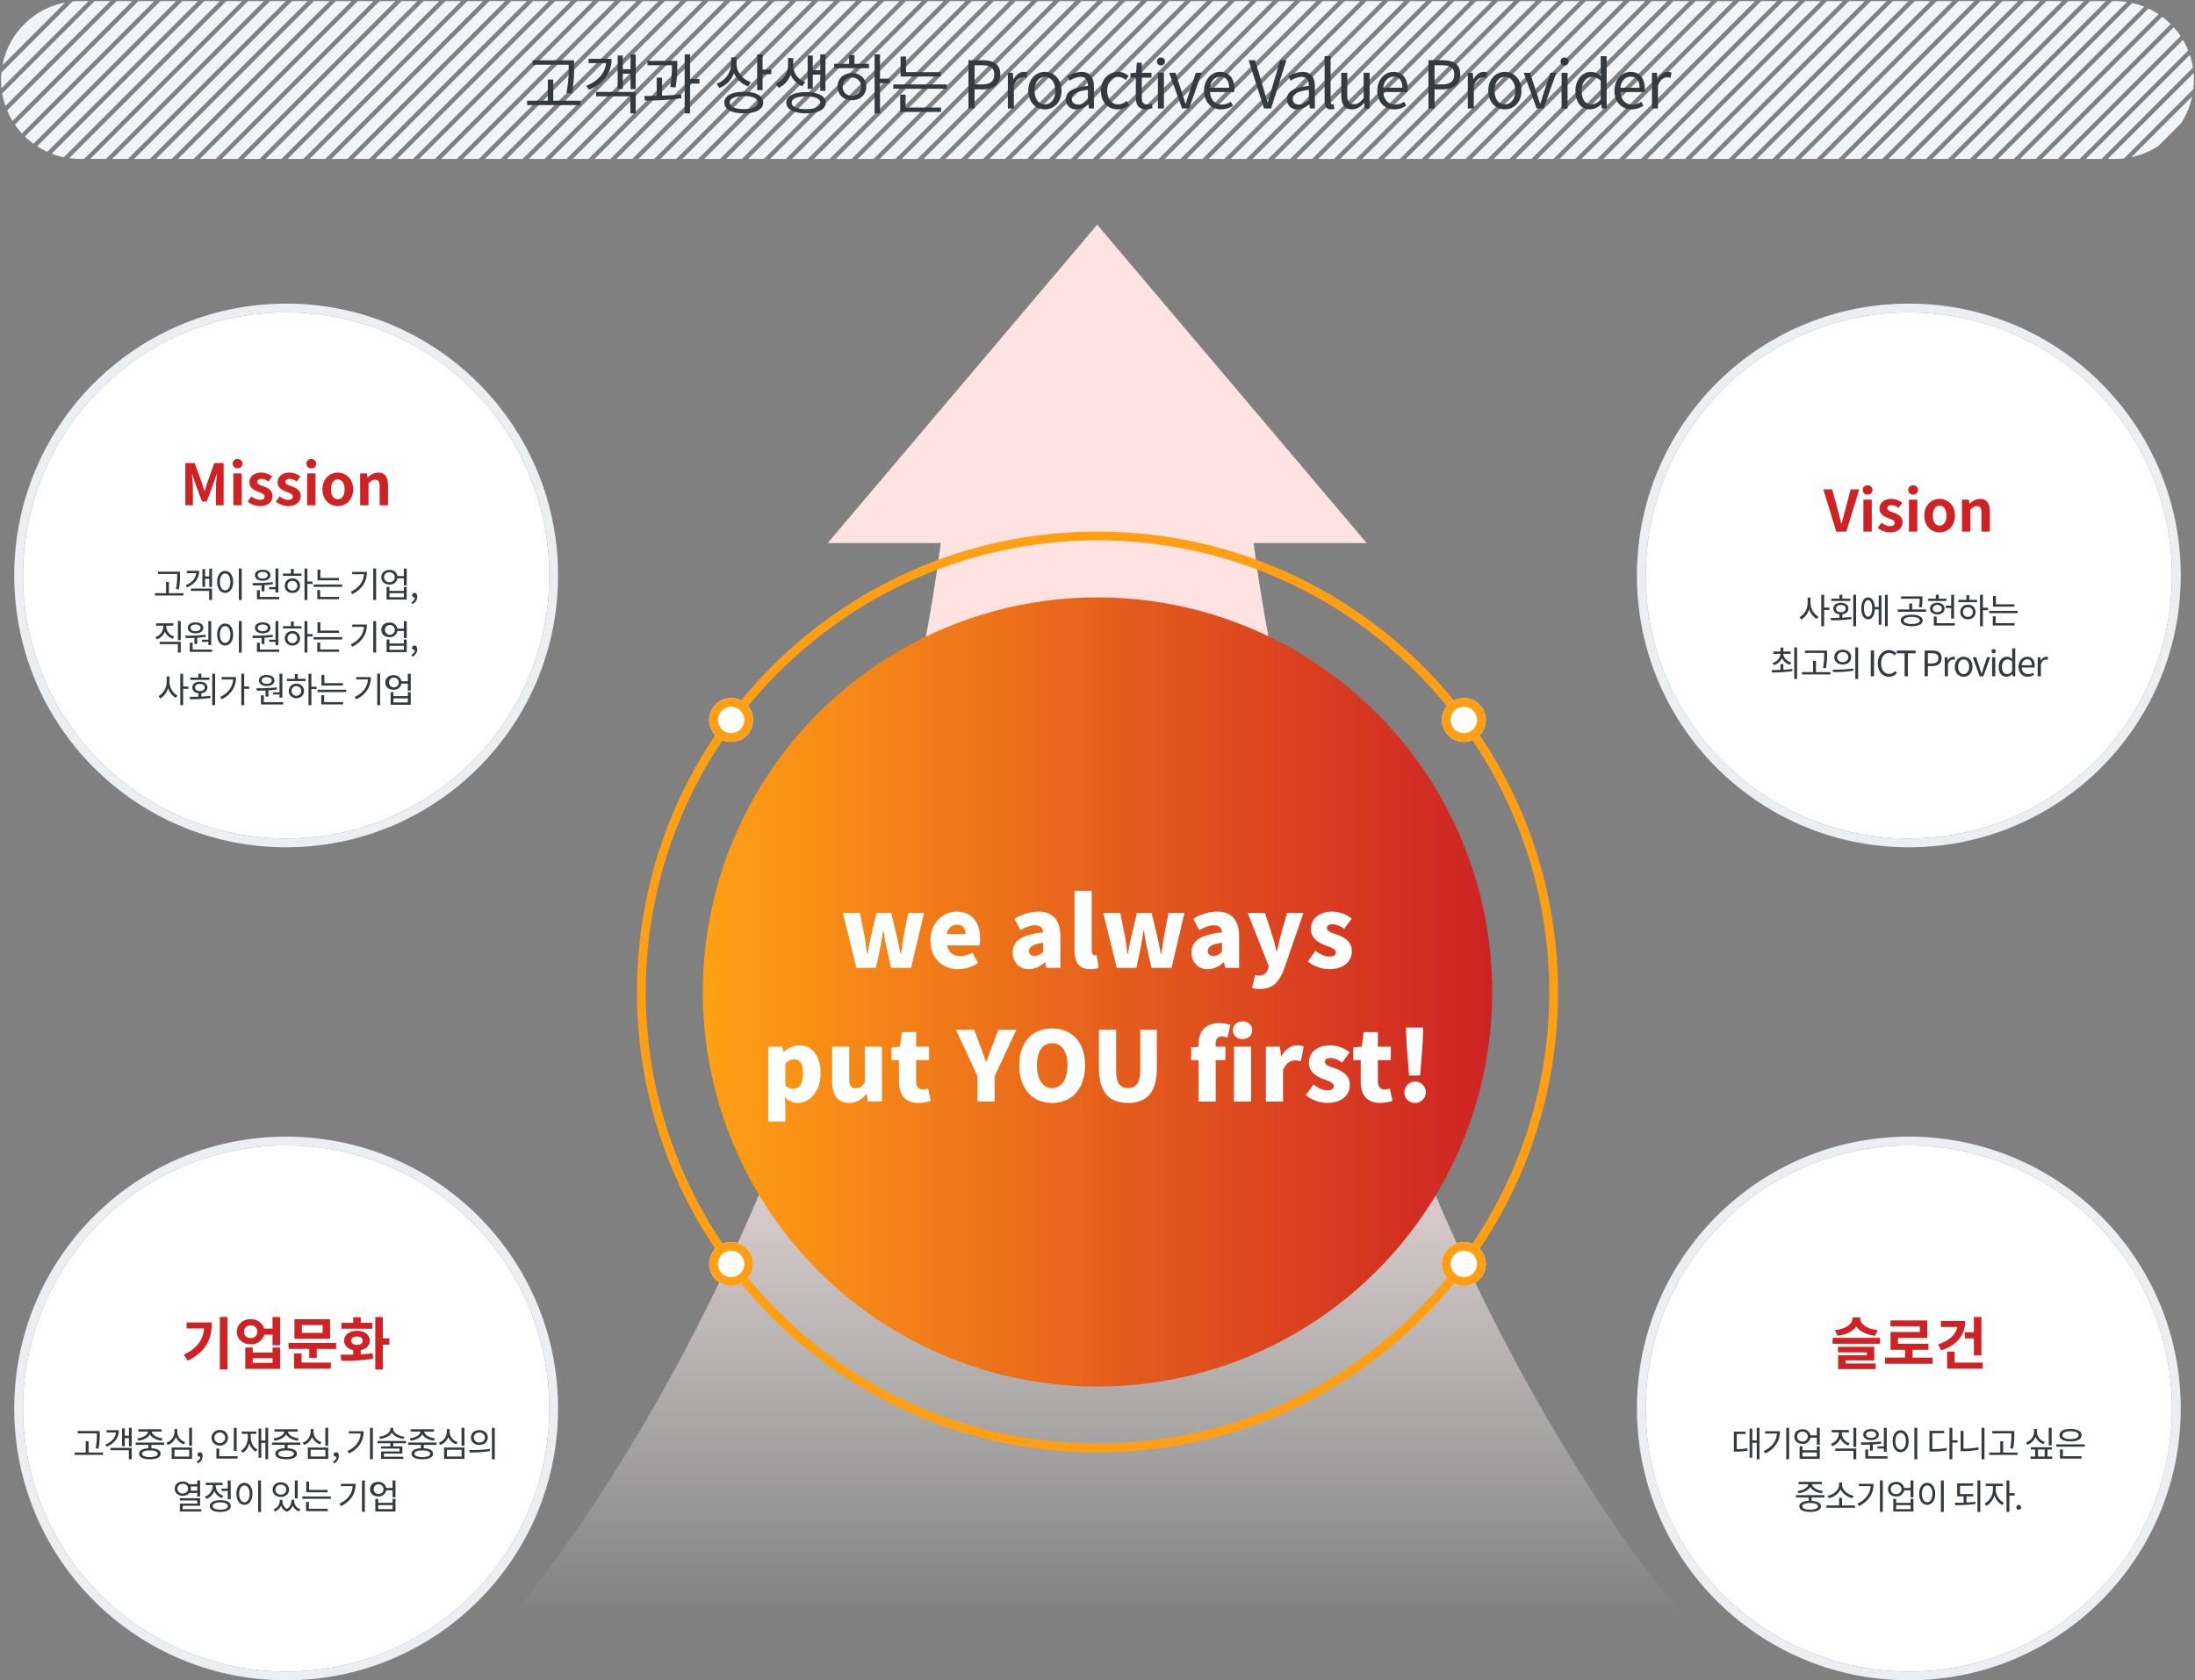
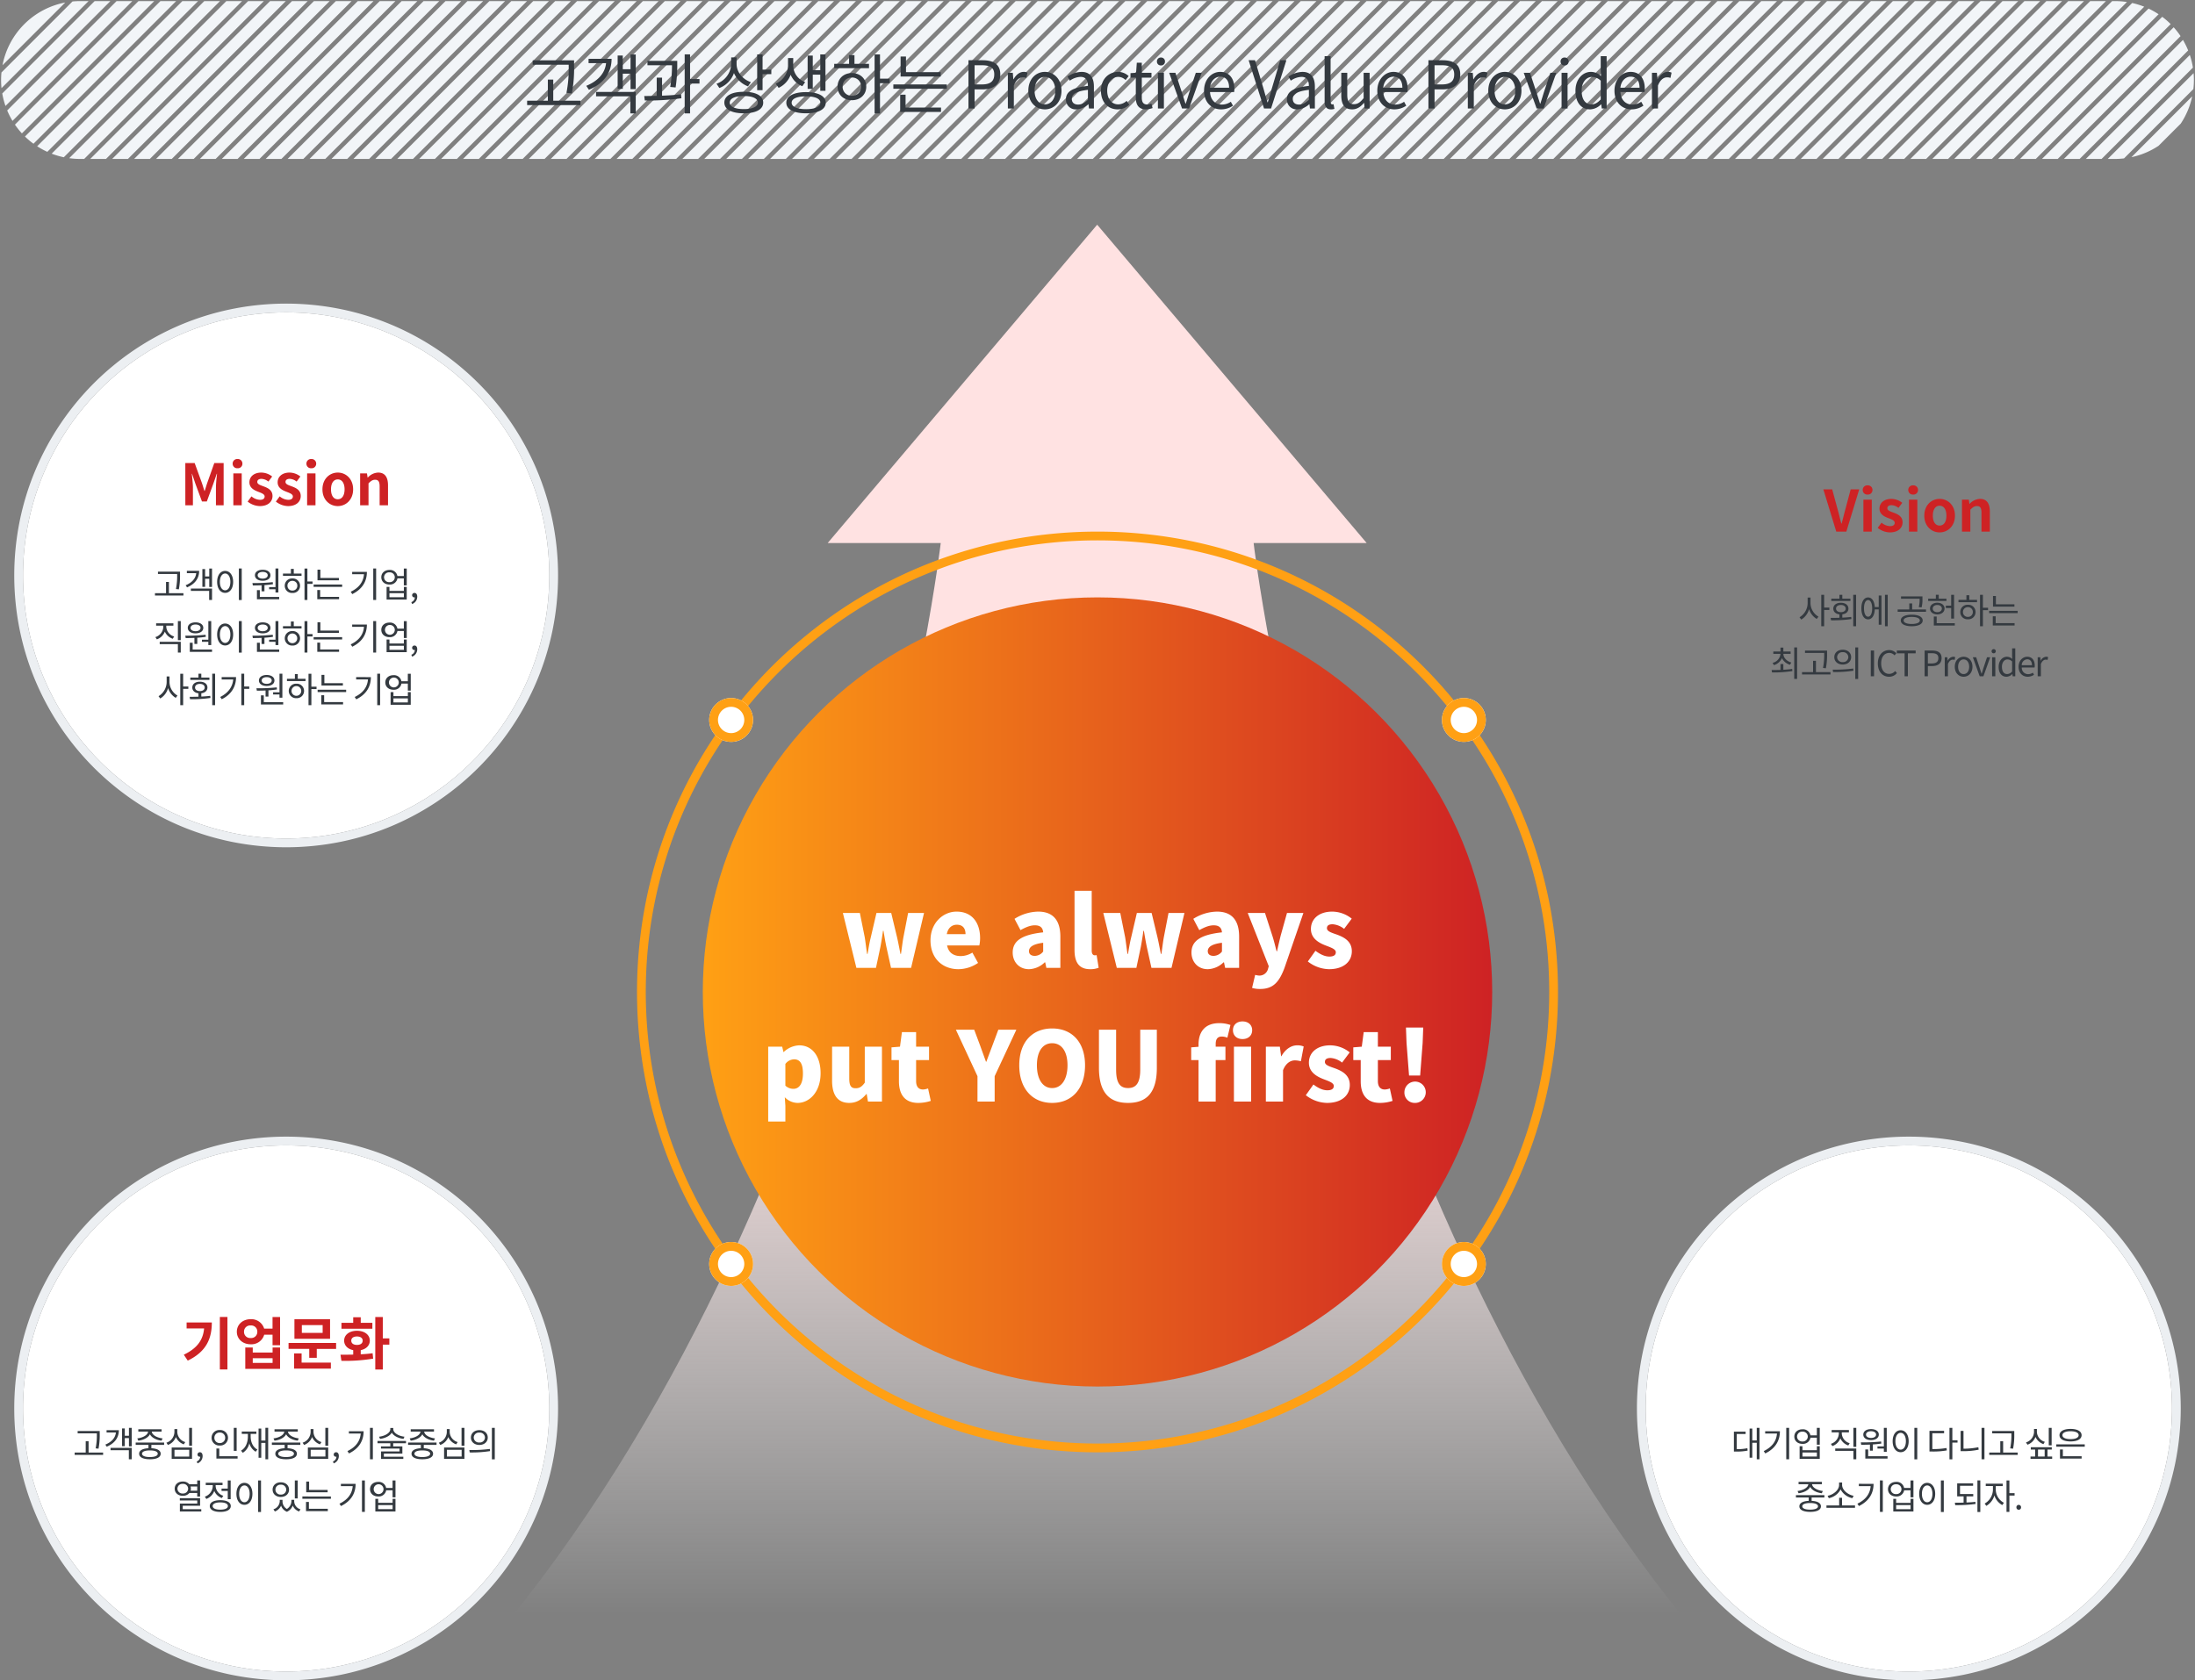
<svg xmlns="http://www.w3.org/2000/svg" width="1001" height="766.5" viewBox="0 0 1001 766.5">
  <rect x="0" y="0" width="1001" height="766.5" fill="#808080" stroke="none" />
  <defs>
    <linearGradient id="un0rrb3eka" x1=".5" y1=".561" x2=".5" y2=".986" gradientUnits="objectBoundingBox">
      <stop offset="0" stop-color="#ffe2e2" />
      <stop offset="1" stop-color="#fff" stop-opacity="0" />
    </linearGradient>
    <linearGradient id="7v2qgxaqmb" x1=".5" x2=".5" y2="1" gradientUnits="objectBoundingBox">
      <stop offset="0" stop-color="#ce2224" />
      <stop offset="1" stop-color="#ffa014" />
    </linearGradient>
  </defs>
  <g data-name="Neowoori’s Vision" transform="translate(-459.5 -2225.5)">
    <path data-name="패스 3768" d="m3868.722 4943 39.134-39.133a36.42 36.42 0 0 1 .144 3.132 36.18 36.18 0 0 1-.244 4.139l-31.617 31.617a36.179 36.179 0 0 1-4.139.245zm-10 0 47.418-47.418a35.578 35.578 0 0 1 1.413 5.759L3865.9 4943zm-10 0 54.287-54.287a35.978 35.978 0 0 1 2.371 4.8L3855.894 4943zm-10 0 60.055-60.056a36.122 36.122 0 0 1 3.142 4.031L3845.894 4943zm-10 0 64.834-64.834a35.829 35.829 0 0 1 3.846 3.327L3835.9 4943zm-10 0 68.586-68.586a36.007 36.007 0 0 1 4.592 2.586l-66 66zm-10 0 71.131-71.131a35.543 35.543 0 0 1 5.481 1.692L3815.895 4943zm-10 0 72-72H3872a36.452 36.452 0 0 1 5.479.413L3805.895 4943zm-10 0 72-72h7.173l-72 72zm-10 0 72-72h7.172l-72 72zm-10 0 72-72h7.172l-72 72zm-10 0 72-72h7.171l-72 72zm-10 0 72-72h7.172l-72 72zm-10 0 72-72h7.171l-72 72zm-10 0 72-72h7.171l-72 72zm-10 0 72-72h7.172l-72 72zm-10 0 72-72h7.173l-72 72zm-10 0 72-72h7.173l-72 72zm-10 0 72-72h7.173l-72 72zm-10 0 72-72h7.173l-72 72zm-10 0 72-72h7.173l-72 72zm-10 0 72-72h7.173l-72 72zm-10 0 72-72h7.173l-72 72zm-10 0 72-72h7.172l-72 72zm-10 0 72-72h7.171l-72 72zm-10 0 72-72h7.171l-72 72zm-10 0 72-72h7.172l-72 72zm-10 0 72-72h7.171l-72 72zm-10 0 72-72h7.171l-72 72zm-10 0 72-72h7.172l-72 72zm-10 0 72-72h7.173l-72 72zm-10 0 72-72h7.173l-72 72zm-10 0 72-72h7.173l-72 72zm-10 0 72-72h7.173l-72 72zm-10 0 72-72h7.173l-72 72zm-10 0 72-72h7.173l-72 72zm-10 0 72-72h7.173l-72 72zm-10 0 72-72h7.172l-72 72zm-10 0 72-72h7.171l-72 72zm-10 0 72-72h7.171l-72 72zm-10 0 72-72h7.172l-72 72zm-10 0 72-72h7.171l-72 72zm-10 0 72-72h7.171l-72 72zm-10 0 72-72h7.172l-72 72zm-10 0 72-72h7.173l-72 72zm-10 0 72-72h7.173l-72 72zm-10 0 72-72h7.173l-72 72zm-10 0 72-72h7.173l-72 72zm-10 0 72-72h7.173l-72 72zm-10 0 72-72h7.173l-72 72zm-10 0 72-72h7.173l-72 72zm-10 0 72-72h7.172l-72 72zm-10 0 72-72h7.171l-72 72zm-10 0 72-72h7.171l-72 72zm-10 0 72-72h7.172l-72 72zm-10 0 72-72h7.173l-72 72zm-10 0 72-72h7.173l-72 72zm-10 0 72-72h7.172l-72 72zm-10 0 72-72h7.173l-72 72zm-10 0 72-72h7.172l-72 72zm-10 0 72-72h7.172l-72 72zm-10 0 72-72h7.17l-72 72zm-10 0 72-72h7.17l-72 72zm-10 0 72-72h7.172l-72 72zm-10 0 72-72h7.171l-72 72zm-10 0 72-72h7.172l-72 72zm-10 0 72-72h7.171l-72 72zm-10 0 72-72h7.171l-72 72zm-10 0 72-72h7.172l-72 72zm-10 0 72-72h7.171l-72 72zm-10 0 72-72h7.172l-72 72zm-10 0 72-72h7.17l-72 72zm-10 0 72-72h7.173l-72 72zm-10 0 72-72h7.173l-72 72zm-10 0 72-72h7.173l-72 72zm-10 0 72-72h7.173l-72 72zm-10 0 72-72h7.173l-72 72zm-10 0 72-72h7.173l-72 72zm-10 0 72-72h7.173l-72 72zm-10 0 72-72h7.172l-72 72zm-10 0 72-72h7.171l-72 72zm-10 0 72-72h7.171l-72 72zm-10 0 72-72h7.172l-72 72zm-10 0 72-72h7.171l-72 72zm-10 0 72-72h7.172l-72 72zm-10 0 72-72h7.172l-72 72zm-10 0 72-72h7.173l-72 72zm-10 0 72-72h7.173l-72 72zm-10 0 72-72h7.173l-72 72zm-10 0 72-72h7.173l-72 72zm-10 0 72-72h7.172l-72 72zm-10 0 72-72h7.171l-72 72zm-10 0 72-72h7.171l-72 72zm-4.721 0a36.186 36.186 0 0 1-4.932-.346l71.653-71.654h7.173l-72 72zm-12.893-2.388 69.613-69.612h7.173l-71.247 71.246a35.583 35.583 0 0 1-5.539-1.634zm976.1-26.1a35.776 35.776 0 0 1-5.205 12.376L3891.891 4937a35.779 35.779 0 0 1-12.377 5.205zm-982.729 22.728 66.242-66.24h7.173l-68.779 68.777a35.827 35.827 0 0 1-4.636-2.535zm-5.566-4.434 61.808-61.806h7.173l-65.092 65.09a35.965 35.965 0 0 1-3.889-3.282zm-4.58-5.418 56.388-56.39h7.173l-60.378 60.378a36.153 36.153 0 0 1-3.183-3.986zm-3.538-6.463 49.927-49.925h7.173l-54.678 54.676a35.919 35.919 0 0 1-2.417-4.75zm-2.257-7.745 42.184-42.18h7.173l-47.879 47.879a35.555 35.555 0 0 1-1.477-5.697zM2908 4907c0-1.164.06-2.311.167-3.446l32.386-32.386a36.327 36.327 0 0 1 3.446-.167h3.894l-39.706 39.706A36.236 36.236 0 0 1 2908 4907zm29.253-35.36-28.613 28.613a36.024 36.024 0 0 1 28.613-28.613z" transform="translate(-2448 -2645)" style="fill:#f2f5f8;stroke:transparent" />
    <path data-name="패스 3521" d="M513.71 627.039C342.821 424.3 308.2 125.212 308.2 125.212h51.554L236.855-20l-122.9 145.212h51.554S130.889 424.3-40 627.039" transform="translate(723 2348)" style="fill:url(#un0rrb3eka)" />
    <path data-name="패스 3769" d="M-241.155-19.32a57.451 57.451 0 0 1-1.02 12.18l2.46.27a60.66 60.66 0 0 0 1.02-12.45v-2.67h-18.87v2.01h16.41zM-248.2-3.57v-9.63h-2.46v9.63h-9.45v2.01h24.33v-2.01zm16.11-19.11v1.98h7.98c-.45 4.47-3.54 8.1-9.03 10.35l1.2 1.8c6.81-2.88 10.35-7.71 10.35-14.13zm3.42 17.13h15.63v7.77h2.46v-9.78h-18.09zm15.72-19.11v6.75h-3.54v-6.27h-2.34v15.21h2.34v-6.93h3.54v7.05h2.37v-15.81zM-192.4-9.6a66.9 66.9 0 0 0 .75-10.68v-1.47h-13.59v2.01h11.19a57.059 57.059 0 0 1-.81 9.9zm-6.18-4.47h-2.43v8.28c-2.01.06-3.99.09-5.7.09l.27 2.04a109.654 109.654 0 0 0 16.68-1.02l-.15-1.8c-2.73.33-5.73.51-8.67.63zm17.07.63h-4.29v-11.25h-2.46V2.22h2.46v-13.59h4.29zm23.43 1.41c-3.87-1.32-6.51-4.68-6.51-8.31v-2.97h-2.46v2.76a9.846 9.846 0 0 1-6.69 9.24l1.29 1.95a11.247 11.247 0 0 0 6.66-6.81 11.294 11.294 0 0 0 6.42 6.06zm-3.21 12.3c-3.99 0-6.42-1.11-6.42-2.97 0-1.89 2.43-3 6.42-3 3.96 0 6.39 1.11 6.39 3 0 1.86-2.435 2.97-6.395 2.97zm0-7.89c-5.49 0-8.88 1.77-8.88 4.92 0 3.12 3.39 4.89 8.88 4.89 5.46 0 8.85-1.77 8.85-4.89-.005-3.15-3.395-4.92-8.855-4.92zm8.55-10.11v-6.93h-2.46v16.29h2.46v-7.32h3.99v-2.04zm22.89 2.28h3.42v7.38h2.37v-16.59h-2.37v7.2h-3.42v-6.69h-2.34v15.21h2.34zm-3.45 3.39a8.09 8.09 0 0 1-5.46-7.32v-3.63h-2.37v3.63a9.318 9.318 0 0 1-5.61 8.04l1.32 1.92a10.7 10.7 0 0 0 5.49-5.97 9.646 9.646 0 0 0 5.31 5.22zm.36 12.36c-4.02 0-6.54-1.08-6.54-2.94s2.52-2.91 6.54-2.91c4.08 0 6.57 1.05 6.57 2.91S-128.865.3-132.945.3zm0-7.77c-5.52 0-8.97 1.77-8.97 4.83s3.45 4.83 8.97 4.83c5.55 0 9-1.77 9-4.83s-3.455-4.83-9.005-4.83zm20.91 1.65a4.035 4.035 0 0 1-4.2-4.14 4.042 4.042 0 0 1 4.2-4.17 4.05 4.05 0 0 1 4.23 4.17 4.043 4.043 0 0 1-4.235 4.14zm0-10.35c-3.78 0-6.51 2.58-6.51 6.21 0 3.66 2.73 6.18 6.51 6.18 3.84 0 6.57-2.52 6.57-6.18-.005-3.63-2.735-6.21-6.575-6.21zm1.2-8.19h-2.46v3.99h-6.78v1.98h15.87v-1.98h-6.63zm16.05 10.74h-4.41v-11.04h-2.46V2.22h2.46v-13.77h4.41zm23.28-2.97h-15.84v-7.11h-2.46v9.12h18.3zM-87.525-6.3h-2.46v7.86h18.63V-.45h-16.17zm-5.58-4.68V-9h24.39v-1.98zM-58.845 0h2.79v-8.73h3.63c4.83 0 8.1-2.16 8.1-6.81 0-4.8-3.3-6.48-8.22-6.48h-6.3zm2.79-10.98v-8.76h3.15c3.87 0 5.82 1.02 5.82 4.2 0 3.15-1.83 4.56-5.7 4.56zM-40.875 0h2.73v-10.47c1.08-2.79 2.76-3.75 4.11-3.75a3.854 3.854 0 0 1 1.59.27l.51-2.4a3.473 3.473 0 0 0-1.74-.36c-1.83 0-3.48 1.32-4.62 3.39h-.09l-.24-2.97h-2.25zm16.89.39c3.99 0 7.56-3.12 7.56-8.52 0-5.43-3.57-8.58-7.56-8.58s-7.56 3.15-7.56 8.58c0 5.4 3.57 8.52 7.56 8.52zm0-2.28c-2.82 0-4.71-2.49-4.71-6.24s1.89-6.3 4.71-6.3 4.74 2.55 4.74 6.3-1.92 6.24-4.74 6.24zM-9.615.39a8.727 8.727 0 0 0 5.4-2.34h.09l.24 1.95h2.25v-10.02c0-4.02-1.68-6.69-5.64-6.69a12.253 12.253 0 0 0-6.42 2.13l1.08 1.89a8.975 8.975 0 0 1 4.89-1.74c2.67 0 3.36 2.01 3.36 4.11-6.93.78-10.02 2.55-10.02 6.09A4.416 4.416 0 0 0-9.615.39zm.78-2.19c-1.62 0-2.88-.75-2.88-2.61 0-2.1 1.86-3.45 7.35-4.11v4.56c-1.59 1.41-2.88 2.16-4.47 2.16zM9.225.39a7.9 7.9 0 0 0 5.28-2.07l-1.2-1.83a5.743 5.743 0 0 1-3.84 1.62c-3 0-5.04-2.49-5.04-6.24s2.16-6.3 5.13-6.3a4.816 4.816 0 0 1 3.24 1.44l1.41-1.8a6.965 6.965 0 0 0-4.77-1.92c-4.17 0-7.86 3.15-7.86 8.58 0 5.4 3.33 8.52 7.65 8.52zm12.9 0a10.255 10.255 0 0 0 3-.6l-.54-2.04a5.771 5.771 0 0 1-1.86.42c-1.89 0-2.52-1.14-2.52-3.15v-9.09h4.41v-2.22h-4.41v-4.59h-2.28l-.33 4.59-2.55.15v2.07h2.43v9.03c0 3.24 1.17 5.43 4.65 5.43zm5.43-.39h2.73v-16.29h-2.73zm1.38-19.65a1.732 1.732 0 0 0 1.83-1.83 1.717 1.717 0 0 0-1.83-1.77 1.717 1.717 0 0 0-1.83 1.77 1.732 1.732 0 0 0 1.83 1.83zM38.565 0h3.18l5.79-16.29h-2.7l-3.09 9.27c-.48 1.59-.99 3.27-1.5 4.8h-.12c-.51-1.53-1.02-3.21-1.53-4.8l-3.06-9.27h-2.85zm17.82.39a9.7 9.7 0 0 0 5.4-1.68l-.99-1.8a7.022 7.022 0 0 1-4.08 1.29c-3.09 0-5.22-2.22-5.4-5.7H62.3a10.658 10.658 0 0 0 .12-1.56c0-4.65-2.34-7.65-6.48-7.65-3.78 0-7.35 3.3-7.35 8.58-.005 5.37 3.475 8.52 7.795 8.52zm-5.1-9.87c.33-3.18 2.37-5.04 4.68-5.04 2.55 0 4.05 1.77 4.05 5.04zM75.945 0h3.21l6.99-22.02h-2.82l-3.54 11.94c-.78 2.58-1.32 4.68-2.13 7.26h-.12c-.84-2.58-1.35-4.68-2.13-7.26l-3.57-11.94h-2.91zm15.21.39a8.727 8.727 0 0 0 5.4-2.34h.09l.24 1.95h2.25v-10.02c0-4.02-1.68-6.69-5.64-6.69a12.253 12.253 0 0 0-6.42 2.13l1.08 1.89a8.975 8.975 0 0 1 4.89-1.74c2.67 0 3.36 2.01 3.36 4.11-6.93.78-10.02 2.55-10.02 6.09a4.416 4.416 0 0 0 4.77 4.62zm.78-2.19c-1.62 0-2.88-.75-2.88-2.61 0-2.1 1.86-3.45 7.35-4.11v4.56c-1.59 1.41-2.88 2.16-4.47 2.16zm14.52 2.19a4.2 4.2 0 0 0 1.59-.24l-.39-2.1a2.4 2.4 0 0 1-.57.06c-.42 0-.78-.33-.78-1.17v-20.82h-2.73v20.64c0 2.31.84 3.63 2.88 3.63zm9.66 0c2.25 0 3.87-1.17 5.4-2.94h.09l.21 2.55h2.28v-16.29h-2.73v11.55c-1.56 1.95-2.73 2.76-4.41 2.76-2.16 0-3.06-1.29-3.06-4.32v-9.99h-2.73v10.32c0 4.14 1.535 6.36 4.95 6.36zm19.29 0a9.7 9.7 0 0 0 5.4-1.68l-.99-1.8a7.022 7.022 0 0 1-4.08 1.29c-3.09 0-5.22-2.22-5.4-5.7h10.98a10.658 10.658 0 0 0 .12-1.56c0-4.65-2.34-7.65-6.48-7.65-3.78 0-7.35 3.3-7.35 8.58 0 5.37 3.48 8.52 7.8 8.52zm-5.1-9.87c.33-3.18 2.37-5.04 4.68-5.04 2.55 0 4.05 1.77 4.05 5.04zM150.915 0h2.79v-8.73h3.63c4.83 0 8.1-2.16 8.1-6.81 0-4.8-3.3-6.48-8.22-6.48h-6.3zm2.79-10.98v-8.76h3.15c3.87 0 5.82 1.02 5.82 4.2 0 3.15-1.83 4.56-5.7 4.56zM168.885 0h2.73v-10.47c1.08-2.79 2.76-3.75 4.11-3.75a3.854 3.854 0 0 1 1.59.27l.51-2.4a3.473 3.473 0 0 0-1.74-.36c-1.83 0-3.48 1.32-4.62 3.39h-.09l-.24-2.97h-2.25zm16.89.39c3.99 0 7.56-3.12 7.56-8.52 0-5.43-3.57-8.58-7.56-8.58s-7.56 3.15-7.56 8.58c0 5.4 3.57 8.52 7.56 8.52zm0-2.28c-2.82 0-4.71-2.49-4.71-6.24s1.89-6.3 4.71-6.3 4.74 2.55 4.74 6.3-1.915 6.24-4.74 6.24zM200.265 0h3.18l5.79-16.29h-2.7l-3.09 9.27c-.48 1.59-.99 3.27-1.5 4.8h-.12c-.51-1.53-1.02-3.21-1.53-4.8l-3.06-9.27h-2.85zm11.37 0h2.73v-16.29h-2.73zm1.38-19.65a1.732 1.732 0 0 0 1.83-1.83 1.717 1.717 0 0 0-1.83-1.77 1.717 1.717 0 0 0-1.83 1.77 1.732 1.732 0 0 0 1.83 1.83zM224.685.39a7.266 7.266 0 0 0 4.95-2.31h.09l.24 1.92h2.22v-23.88h-2.7v6.27l.12 2.82a6.627 6.627 0 0 0-4.59-1.92c-3.72 0-7.05 3.3-7.05 8.58 0 5.43 2.635 8.52 6.72 8.52zm.6-2.28c-2.88 0-4.5-2.34-4.5-6.27 0-3.72 2.07-6.24 4.71-6.24a5.836 5.836 0 0 1 3.99 1.71v8.55c-1.385 1.5-2.7 2.25-4.2 2.25zm18.27 2.28a9.7 9.7 0 0 0 5.4-1.68l-.99-1.8a7.022 7.022 0 0 1-4.08 1.29c-3.09 0-5.22-2.22-5.4-5.7h10.98a10.658 10.658 0 0 0 .12-1.56c0-4.65-2.34-7.65-6.48-7.65-3.78 0-7.35 3.3-7.35 8.58 0 5.37 3.48 8.52 7.8 8.52zm-5.1-9.87c.33-3.18 2.37-5.04 4.68-5.04 2.55 0 4.05 1.77 4.05 5.04zm14.4 9.48h2.73v-10.47c1.08-2.79 2.76-3.75 4.11-3.75a3.854 3.854 0 0 1 1.59.27l.51-2.4a3.473 3.473 0 0 0-1.74-.36c-1.83 0-3.48 1.32-4.62 3.39h-.09l-.24-2.97h-2.25z" transform="translate(960 2275)" style="fill:#343a40" />
    <path data-name="타원 14" d="M208-2a211.541 211.541 0 0 1 42.32 4.266 208.861 208.861 0 0 1 75.094 31.6 210.607 210.607 0 0 1 76.086 92.392 208.958 208.958 0 0 1 12.237 39.422 212.028 212.028 0 0 1 0 84.64 208.861 208.861 0 0 1-31.6 75.094 210.607 210.607 0 0 1-92.395 76.086 208.957 208.957 0 0 1-39.422 12.237 212.028 212.028 0 0 1-84.64 0 208.861 208.861 0 0 1-75.094-31.6A210.607 210.607 0 0 1 14.5 289.742 208.957 208.957 0 0 1 2.266 250.32a212.028 212.028 0 0 1 0-84.64 208.861 208.861 0 0 1 31.6-75.094A210.607 210.607 0 0 1 126.258 14.5 208.958 208.958 0 0 1 165.68 2.266 211.541 211.541 0 0 1 208-2zm0 416c113.589 0 206-92.411 206-206S321.589 2 208 2 2 94.411 2 208s92.411 206 206 206z" transform="translate(752 2470)" style="fill:#ffa014" />
    <circle data-name="타원 13" cx="180" cy="180" r="180" transform="rotate(90 -679 1819)" style="fill:url(#7v2qgxaqmb)" />
    <path data-name="패스 3778" d="M-109.956 0h8.932L-99-9.548c.44-2.332.792-4.62 1.188-7.348h.22c.44 2.728.836 5.016 1.32 7.348L-94.16 0h9.152l5.9-25.036h-7.26l-2.16 11.176c-.44 2.508-.7 4.972-1.1 7.524h-.22c-.528-2.552-.968-5.016-1.54-7.524l-2.684-11.176h-6.728l-2.6 11.176c-.616 2.464-1.012 4.972-1.452 7.524h-.22c-.4-2.552-.66-5.016-1.056-7.524l-2.244-11.176h-7.744zM-63.4.616a16.156 16.156 0 0 0 8.932-2.86l-2.6-4.708a10.188 10.188 0 0 1-5.28 1.584c-3.168 0-5.544-1.408-6.248-4.84h14.7a14.673 14.673 0 0 0 .352-3.388c0-6.82-3.52-12.056-10.736-12.056-6.028 0-11.88 5.016-11.88 13.112C-76.164-4.224-70.62.616-63.4.616zm-5.324-15.972c.528-2.948 2.42-4.312 4.576-4.312 2.86 0 3.96 1.848 3.96 4.312zM-31.24.616a10.7 10.7 0 0 0 7.172-3.124h.22L-23.32 0h6.38v-14.212c0-7.832-3.652-11.44-10.12-11.44a20.82 20.82 0 0 0-10.78 3.3l2.728 5.148c2.508-1.408 4.576-2.2 6.556-2.2 2.552 0 3.608 1.188 3.784 3.212-9.768 1.056-13.9 3.916-13.9 9.2C-38.676-2.816-35.86.616-31.24.616zm2.684-6.072c-1.628 0-2.684-.7-2.684-2.156 0-1.76 1.584-3.212 6.468-3.828v4a4.931 4.931 0 0 1-3.784 1.984zM-3.344.616a10.068 10.068 0 0 0 3.872-.66L-.4-5.808a3.645 3.645 0 0 1-.88.088c-.616 0-1.364-.484-1.364-2.156v-27.28h-7.832V-8.14C-10.472-2.9-8.712.616-3.344.616zM8.8 0h8.932l2.024-9.548c.44-2.332.792-4.62 1.188-7.348h.22c.44 2.728.836 5.016 1.32 7.348L24.6 0h9.152l5.9-25.036h-7.26L30.228-13.86c-.44 2.508-.7 4.972-1.1 7.524h-.22c-.528-2.552-.968-5.016-1.54-7.524l-2.684-11.176h-6.732l-2.6 11.176c-.612 2.46-1.008 4.972-1.452 7.524h-.22c-.4-2.552-.66-5.016-1.056-7.524l-2.24-11.176H2.64zm41.492.616a10.7 10.7 0 0 0 7.172-3.124h.22L58.212 0h6.38v-14.212c0-7.832-3.652-11.44-10.12-11.44a20.82 20.82 0 0 0-10.78 3.3L46.42-17.2c2.508-1.408 4.576-2.2 6.556-2.2 2.552 0 3.608 1.188 3.784 3.212-9.768 1.056-13.9 3.916-13.9 9.2-.004 4.172 2.812 7.604 7.432 7.604zm2.684-6.072c-1.628 0-2.684-.7-2.684-2.156 0-1.76 1.584-3.212 6.468-3.828v4a4.931 4.931 0 0 1-3.784 1.984zM74.184 9.636c5.94 0 8.668-3.168 11.088-9.592l8.628-25.08h-7.48l-2.9 10.384c-.572 2.376-1.144 4.708-1.628 7.084h-.22c-.66-2.464-1.188-4.8-1.936-7.084l-3.352-10.384h-7.876L78.1-.748 77.748.528a4 4 0 0 1-4.18 2.992 8.721 8.721 0 0 1-1.668-.308l-1.408 5.94a12.135 12.135 0 0 0 3.692.484zm31.372-9.02c6.82 0 10.428-3.564 10.428-8.184 0-4.532-3.476-6.336-6.6-7.524-2.6-.924-4.752-1.5-4.752-2.992 0-1.188.836-1.8 2.64-1.8a9.53 9.53 0 0 1 5.192 2.112l3.476-4.664a14.311 14.311 0 0 0-8.932-3.212c-5.852 0-9.68 3.212-9.68 7.92 0 4.18 3.388 6.2 6.38 7.392 2.552 1.012 4.972 1.716 4.972 3.212 0 1.232-.88 1.98-2.948 1.98-1.98 0-4.048-.924-6.336-2.64L95.92-2.9a16.181 16.181 0 0 0 9.636 3.516zm-255.728 69.492h7.832v-7.172l-.264-3.916a8.22 8.22 0 0 0 5.808 2.6c5.368 0 10.516-4.928 10.516-13.552 0-7.7-3.784-12.716-9.768-12.716a10.881 10.881 0 0 0-7.04 3.036h-.132l-.572-2.42h-6.38zm11.528-14.916a5.371 5.371 0 0 1-3.7-1.452v-9.9a5.21 5.21 0 0 1 3.96-2.112c2.772 0 4.048 2.068 4.048 6.468.004 5.016-1.932 6.996-4.308 6.996zm25.432 6.424c3.388 0 5.72-1.584 7.788-4.048h.176l.572 3.432h6.38V35.964h-7.832v16.412c-1.32 1.848-2.42 2.552-4.18 2.552-1.98 0-2.9-1.012-2.9-4.444v-14.52h-7.832v15.488c-.004 6.248 2.328 10.164 7.828 10.164zm31.5 0a18.414 18.414 0 0 0 5.676-.924l-1.232-5.676a7.279 7.279 0 0 1-2.288.484c-1.848 0-3.168-1.1-3.168-3.872V42.08h5.9v-6.116h-5.9V29.32h-6.468l-.88 6.644-3.872.308v5.808h3.388v9.636c.004 5.896 2.556 9.9 8.848 9.9zM-54.736 61h7.836V49.428L-37 28.22h-8.228l-2.728 7.3c-.924 2.464-1.8 4.752-2.728 7.3h-.176c-.924-2.552-1.76-4.84-2.64-7.3l-2.728-7.3h-8.36l9.856 21.208zm34.056.616c8.932 0 15-6.424 15-17.16 0-10.692-6.072-16.808-15-16.808s-15 6.072-15 16.808 6.068 17.16 15 17.16zm0-6.776c-4.312 0-6.952-4.048-6.952-10.384s2.64-10.076 6.952-10.076 7 3.74 7 10.076-2.688 10.384-7 10.384zm34.628 6.776c8.712 0 13.112-4.972 13.112-16.016V28.22h-7.568v18.216c0 6.2-1.98 8.4-5.544 8.4-3.608 0-5.456-2.2-5.456-8.4V28.22H.66V45.6c0 11.044 4.532 16.016 13.288 16.016zM46.068 61H53.9V42.08h4.444v-6.116H53.9v-1.188c0-2.508 1.056-3.432 2.772-3.432a6.468 6.468 0 0 1 2.552.528l1.408-5.808a15.449 15.449 0 0 0-5.1-.836c-6.952 0-9.46 4.488-9.46 9.768v1.012l-3.344.264v5.808h3.344zm16.148 0h7.832V35.964h-7.832zm3.916-28.512c2.6 0 4.4-1.584 4.4-4.048 0-2.42-1.8-4-4.4-4s-4.356 1.584-4.356 4c0 2.46 1.76 4.048 4.356 4.048zM76.78 61h7.832V46.7c1.276-3.3 3.52-4.488 5.368-4.488a10.8 10.8 0 0 1 2.772.4l1.276-6.732a7.07 7.07 0 0 0-3.036-.528c-2.508 0-5.28 1.628-7.128 4.972h-.132l-.572-4.356h-6.38zm27.852.616c6.82 0 10.428-3.564 10.428-8.184 0-4.532-3.476-6.336-6.6-7.524-2.6-.924-4.752-1.5-4.752-2.992 0-1.188.836-1.8 2.64-1.8a9.53 9.53 0 0 1 5.192 2.112l3.476-4.664a14.311 14.311 0 0 0-8.932-3.212c-5.852 0-9.68 3.212-9.68 7.92 0 4.18 3.388 6.2 6.38 7.392 2.552 1.012 4.972 1.716 4.972 3.212 0 1.232-.88 1.98-2.948 1.98-1.98 0-4.048-.924-6.336-2.64L95 58.1a16.181 16.181 0 0 0 9.632 3.516zm24.244 0a18.414 18.414 0 0 0 5.676-.924l-1.232-5.676a7.279 7.279 0 0 1-2.288.484c-1.848 0-3.168-1.1-3.168-3.872V42.08h5.9v-6.116h-5.9V29.32H121.4l-.88 6.644-3.872.308v5.808h3.388v9.636c-.004 5.896 2.548 9.9 8.84 9.9zm13.2-12.5h5.06l1.144-14.872.264-7h-7.876l.264 7zm2.508 12.5a4.868 4.868 0 1 0-4.62-4.884 4.664 4.664 0 0 0 4.62 4.884z" transform="translate(960 2667)" style="fill:#fff" />
    <circle data-name="타원 15" cx="10" cy="10" r="10" transform="translate(782.922 2543.922)" style="fill:#fff" />
    <path data-name="타원 15 - 윤곽선" d="M10 4a6 6 0 1 0 6 6 6.007 6.007 0 0 0-6-6m0-4A10 10 0 1 1 0 10 10 10 0 0 1 10 0z" transform="translate(782.922 2543.922)" style="fill:#ffa014" />
    <circle data-name="타원 17" cx="10" cy="10" r="10" transform="translate(1117.078 2792.078)" style="fill:#fff" />
    <path data-name="타원 17 - 윤곽선" d="M10 4a6 6 0 1 0 6 6 6.007 6.007 0 0 0-6-6m0-4A10 10 0 1 1 0 10 10 10 0 0 1 10 0z" transform="translate(1117.078 2792.078)" style="fill:#ffa014" />
    <circle data-name="타원 16" cx="10" cy="10" r="10" transform="translate(1117.078 2543.922)" style="fill:#fff" />
    <path data-name="타원 16 - 윤곽선" d="M10 4a6 6 0 1 0 6 6 6.007 6.007 0 0 0-6-6m0-4A10 10 0 1 1 0 10 10 10 0 0 1 10 0z" transform="translate(1117.078 2543.922)" style="fill:#ffa014" />
    <circle data-name="타원 18" cx="10" cy="10" r="10" transform="translate(782.922 2792.078)" style="fill:#fff" />
    <path data-name="타원 18 - 윤곽선" d="M10 4a6 6 0 1 0 6 6 6.007 6.007 0 0 0-6-6m0-4A10 10 0 1 1 0 10 10 10 0 0 1 10 0z" transform="translate(782.922 2792.078)" style="fill:#ffa014" />
    <path data-name="패스 3781" d="M120 0A120 120 0 1 1 0 120 120 120 0 0 1 120 0z" transform="translate(470 2368)" style="fill:#fff" />
    <path data-name="패스 3781 - 윤곽선" d="M120 0a120 120 0 1 0 120 120A120 120 0 0 0 120 0m0-4a124.9 124.9 0 0 1 24.986 2.519 123.342 123.342 0 0 1 44.346 18.66 124.351 124.351 0 0 1 44.921 54.553 123.408 123.408 0 0 1 7.227 23.282 125.171 125.171 0 0 1 0 49.972 123.342 123.342 0 0 1-18.66 44.346 124.351 124.351 0 0 1-54.553 44.921 123.408 123.408 0 0 1-23.282 7.227 125.171 125.171 0 0 1-49.972 0 123.342 123.342 0 0 1-44.346-18.66 124.351 124.351 0 0 1-44.921-54.552 123.408 123.408 0 0 1-7.227-23.282 125.171 125.171 0 0 1 0-49.972A123.342 123.342 0 0 1 17.18 50.668 124.351 124.351 0 0 1 71.732 5.746a123.408 123.408 0 0 1 23.282-7.227A124.9 124.9 0 0 1 120-4z" transform="translate(470 2368)" style="fill:#eceff2" />
    <path data-name="패스 3774" d="M-49.712-10.3a30.64 30.64 0 0 1-.544 6.5l1.312.144A32.352 32.352 0 0 0-48.4-10.3v-1.424h-10.064v1.072h8.752zm-3.76 8.4v-5.14h-1.312v5.14h-5.04v1.068h12.976V-1.9zm8.192-10.2v1.056h4.256c-.24 2.384-1.888 4.32-4.816 5.52l.64.96c3.632-1.536 5.52-4.112 5.52-7.536zm1.824 9.136h8.336v4.148h1.312v-5.216h-9.648zm8.384-10.192v3.6h-1.888V-12.9h-1.248v8.112h1.248v-3.7h1.888v3.76h1.264v-8.432zm13.5-.016V1.216h1.312v-14.384zm-6.256 1.1c-2.128 0-3.648 1.952-3.648 5.008s1.52 5.008 3.648 5.008 3.652-1.944 3.652-5-1.524-5.008-3.648-5.008zm0 1.184c1.392 0 2.384 1.5 2.384 3.824 0 2.336-.992 3.84-2.384 3.84-1.408 0-2.4-1.5-2.4-3.84.004-2.312.996-3.816 2.404-3.816zm20.052 6.2v.976h2.912v1.472h1.312v-10.928h-1.312v8.48zm-2.924-6.928c1.36 0 2.288.608 2.288 1.52 0 .928-.928 1.536-2.288 1.536s-2.288-.608-2.288-1.536c-.004-.912.924-1.52 2.288-1.52zm0 4.032c2.1 0 3.536-.976 3.536-2.512 0-1.5-1.44-2.5-3.536-2.5s-3.536.992-3.536 2.5C-14.24-8.56-12.8-7.584-10.7-7.584zm-.512 4.832H-9.9v-2.832c1.3-.08 2.624-.224 3.888-.416l-.112-.944a77.96 77.96 0 0 1-9.248.416l.172 1.088c1.184 0 2.56-.016 3.984-.08zm-.8 2.544v-3.1h-1.312V.864h10.14V-.208zM2.832-3.1a2.152 2.152 0 0 1-2.24-2.212 2.156 2.156 0 0 1 2.24-2.224 2.16 2.16 0 0 1 2.256 2.224A2.156 2.156 0 0 1 2.832-3.1zm0-5.52A3.271 3.271 0 0 0-.64-5.312a3.25 3.25 0 0 0 3.472 3.3 3.259 3.259 0 0 0 3.5-3.3 3.28 3.28 0 0 0-3.5-3.312zm.64-4.368H2.16v2.128h-3.616v1.056h8.464v-1.056H3.472zm8.56 5.728H9.68v-5.888H8.368V1.184H9.68V-6.16h2.352zm12.016-1.588H15.6v-3.792h-1.312v4.864h9.76zM15.5-3.36h-1.308V.832h9.936V-.24H15.5zm-2.976-2.5v1.06h13.012v-1.056zM30.1-11.616v1.056h5.392c-.272 3.408-2.192 6.16-6.048 8l.7 1.072c4.768-2.336 6.672-5.984 6.672-10.128zm9.616-1.552V1.184h1.312v-14.352zM53.68-.064H47.1V-1.92h6.58zm0-2.88H47.1v-1.824h-1.3v5.76h9.184v-5.76H53.68zm-6.592-4a2.262 2.262 0 0 1-2.448-2.24 2.25 2.25 0 0 1 2.448-2.224 2.25 2.25 0 0 1 2.448 2.224 2.262 2.262 0 0 1-2.448 2.24zm6.576-6.208v3.408h-2.928a3.417 3.417 0 0 0-3.648-2.756c-2.144 0-3.7 1.344-3.7 3.312 0 1.984 1.552 3.328 3.7 3.328a3.423 3.423 0 0 0 3.664-2.816h2.912v3.216h1.328v-7.7zM57.44 3.04A3.56 3.56 0 0 0 59.776-.3c0-1.072-.464-1.728-1.232-1.728a1.04 1.04 0 0 0-1.1 1.024 1 1 0 0 0 1.068 1.02.656.656 0 0 0 .176-.016 2.4 2.4 0 0 1-1.6 2.176zm-108.512 14.8a4.884 4.884 0 0 1-3.6-4.368V12.9h3.248v-1.06H-59.3v1.06h3.28v.576a5.138 5.138 0 0 1-3.632 4.656l.688 1.024a6.059 6.059 0 0 0 3.632-3.536 6.1 6.1 0 0 0 3.616 3.264zm-6.592 3.488h8.288v3.856h1.312v-4.912h-9.6zm8.288-10.5v8.692h1.312v-8.688zm10.976 8.48v.976h2.912v1.476h1.312V10.832h-1.312v8.48zm-2.928-6.928c1.36 0 2.288.608 2.288 1.52 0 .928-.928 1.536-2.288 1.536s-2.288-.608-2.288-1.536c0-.908.928-1.516 2.288-1.516zm0 4.032c2.1 0 3.536-.976 3.536-2.512 0-1.5-1.44-2.5-3.536-2.5s-3.536.992-3.536 2.5c0 1.54 1.44 2.516 3.536 2.516zm-.512 4.832h1.312v-2.828c1.3-.08 2.624-.224 3.888-.416l-.112-.944a77.961 77.961 0 0 1-9.248.416l.176 1.088c1.184 0 2.56-.016 3.984-.08zm-.8 2.544v-3.1h-1.312v4.176h10.144v-1.072zm21.072-12.96v14.388h1.312V10.832zm-6.256 1.1c-2.128 0-3.648 1.952-3.648 5.008s1.52 5.008 3.648 5.008 3.648-1.952 3.648-5.008-1.524-5-3.648-5zm0 1.184c1.392 0 2.384 1.5 2.384 3.824 0 2.336-.992 3.84-2.384 3.84-1.408 0-2.4-1.5-2.4-3.84 0-2.312.992-3.816 2.4-3.816zm20.048 6.192v.976h2.912v1.48h1.312V10.832h-1.312v8.48zm-2.924-6.92c1.36 0 2.288.608 2.288 1.52 0 .928-.928 1.536-2.288 1.536s-2.288-.608-2.288-1.536c-.004-.912.924-1.52 2.288-1.52zm0 4.032c2.1 0 3.536-.976 3.536-2.512 0-1.5-1.44-2.5-3.536-2.5s-3.536.992-3.536 2.5c-.004 1.536 1.436 2.512 3.536 2.512zm-.512 4.832H-9.9v-2.832c1.3-.08 2.624-.224 3.888-.416l-.112-.944a77.961 77.961 0 0 1-9.248.416l.176 1.088c1.184 0 2.56-.016 3.984-.08zm-.8 2.544v-3.1h-1.312v4.176h10.14v-1.076zM2.832 20.9a2.216 2.216 0 1 1 0-4.432 2.216 2.216 0 1 1 0 4.432zm0-5.52a3.308 3.308 0 1 0 0 6.608 3.31 3.31 0 1 0 0-6.608zm.64-4.368H2.16v2.128h-3.616v1.056h8.464v-1.06H3.472zm8.56 5.728H9.68v-5.892H8.368v14.336H9.68V17.84h2.352zm12.016-1.584H15.6V11.36h-1.312v4.864h9.76zM15.5 20.64h-1.308v4.192h9.936V23.76H15.5zm-2.976-2.5v1.06h13.012v-1.056zM30.1 12.384v1.056h5.392c-.272 3.408-2.192 6.16-6.048 8l.7 1.072c4.768-2.336 6.672-5.984 6.672-10.128zm9.616-1.552v14.352h1.312V10.832zm13.968 13.1H47.1V22.08h6.58zm0-2.88H47.1v-1.82h-1.3v5.76h9.184v-5.76H53.68zm-6.592-4a2.242 2.242 0 1 1 2.448-2.24 2.262 2.262 0 0 1-2.452 2.244zm6.576-6.208v3.408h-2.932a3.417 3.417 0 0 0-3.648-2.752c-2.144 0-3.7 1.344-3.7 3.312 0 1.984 1.552 3.328 3.7 3.328a3.423 3.423 0 0 0 3.664-2.816h2.912v3.216h1.328v-7.7zM57.44 27.04a3.56 3.56 0 0 0 2.336-3.34c0-1.072-.464-1.728-1.232-1.728a1.04 1.04 0 0 0-1.1 1.024 1 1 0 0 0 1.072 1.024.656.656 0 0 0 .172-.02 2.4 2.4 0 0 1-1.6 2.176zM-53.2 36.08h-1.3v2.576a7.6 7.6 0 0 1-3.7 6.416l.784 1.056a7.948 7.948 0 0 0 3.568-4.752 7.916 7.916 0 0 0 3.472 4.464l.816-1.04a7.247 7.247 0 0 1-3.64-6.144zm8.592 4.576h-2.368v-5.808h-1.312v14.336h1.312v-7.44h2.368zm9.616-4.064h-3.7v-1.76H-40v1.76h-3.712v1.056h8.72zm-6.56 4.528c0-1.008.9-1.648 2.208-1.648 1.3 0 2.192.64 2.192 1.648 0 .992-.9 1.632-2.192 1.632-1.312 0-2.208-.64-2.208-1.632zm2.864 2.624c1.7-.208 2.784-1.2 2.784-2.624 0-1.616-1.392-2.656-3.44-2.656S-42.8 39.5-42.8 41.12c0 1.44 1.1 2.432 2.8 2.64v1.54c-1.424.048-2.8.064-4.016.064l.192 1.1a58.689 58.689 0 0 0 9.3-.576l-.1-.976c-1.312.176-2.7.272-4.064.336zm4.976-8.912v14.352h1.312V34.832zm4.3 1.536v1.088h5.264c-.3 3.392-2.272 6.144-5.936 7.984l.72 1.024c4.64-2.32 6.512-6.016 6.512-10.1zm12.576 4.288h-2.3v-5.824h-1.312v14.352h1.312v-7.44h2.3zm10.88 2.656v.976h2.916v1.472h1.312V34.832H-3.04v8.48zm-2.924-6.928c1.36 0 2.288.608 2.288 1.52 0 .928-.928 1.536-2.288 1.536s-2.288-.608-2.288-1.536c0-.912.928-1.52 2.288-1.52zm0 4.032c2.1 0 3.536-.976 3.536-2.512 0-1.5-1.44-2.5-3.536-2.5s-3.536.992-3.536 2.5c0 1.536 1.44 2.512 3.536 2.512zm-.512 4.832h1.312v-2.832c1.3-.08 2.624-.224 3.888-.416l-.112-.944a77.961 77.961 0 0 1-9.248.416l.176 1.088c1.184 0 2.56-.016 3.984-.08zm-.8 2.544v-3.1H-11.5v4.176h10.14v-1.076zM4.656 44.9a2.216 2.216 0 1 1 0-4.432 2.216 2.216 0 1 1 0 4.432zm0-5.52a3.308 3.308 0 1 0 0 6.608 3.31 3.31 0 1 0 0-6.608zm.64-4.368H3.984v2.128H.368v1.056h8.464v-1.06H5.3zm8.56 5.728H11.5v-5.892h-1.308v14.336H11.5V41.84h2.352zm12.016-1.584h-8.448V35.36h-1.312v4.864h9.76zm-8.544 5.484h-1.312v4.192h9.936V47.76h-8.624zm-2.976-2.5v1.06H27.36v-1.056zm17.568-5.76v1.06h5.392c-.272 3.408-2.192 6.16-6.048 8l.7 1.072c4.768-2.336 6.672-5.984 6.672-10.128zm9.616-1.552v14.356h1.312V34.832zM55.5 47.936h-6.572V46.08H55.5zm0-2.88h-6.572v-1.824h-1.3v5.76h9.184v-5.76H55.5zm-6.592-4a2.242 2.242 0 1 1 2.448-2.24 2.262 2.262 0 0 1-2.444 2.24zm6.576-6.208v3.408H52.56a3.417 3.417 0 0 0-3.648-2.756c-2.144 0-3.7 1.344-3.7 3.312 0 1.984 1.552 3.328 3.7 3.328a3.423 3.423 0 0 0 3.664-2.816h2.912v3.216h1.328v-7.7z" transform="translate(590 2498)" style="fill:#343a40" />
    <path data-name="패스 3770" d="M-45.981 0h3.458v-8.034c0-1.82-.312-4.5-.494-6.318h.1l1.534 4.524 2.99 8.086h2.21l2.964-8.086 1.56-4.524h.13c-.208 1.82-.494 4.5-.494 6.318V0h3.51v-19.266h-4.264l-3.2 9.022c-.416 1.2-.754 2.47-1.17 3.692h-.13c-.39-1.222-.754-2.5-1.17-3.692l-3.276-9.022h-4.264zm21.892 0h3.822v-14.56h-3.822zm1.924-16.9a2.048 2.048 0 0 0 2.21-2.106 2.043 2.043 0 0 0-2.21-2.08 2.051 2.051 0 0 0-2.236 2.08 2.056 2.056 0 0 0 2.236 2.106zM-12.025.364c3.8 0 5.8-2.054 5.8-4.6 0-2.7-2.132-3.666-4.056-4.394-1.534-.572-2.886-.962-2.886-2.028 0-.832.624-1.4 1.95-1.4A5.42 5.42 0 0 1-8.1-10.816l1.716-2.314a8.07 8.07 0 0 0-4.94-1.794c-3.328 0-5.434 1.846-5.434 4.446 0 2.444 2.054 3.562 3.9 4.264 1.534.6 3.042 1.092 3.042 2.184 0 .91-.65 1.534-2.106 1.534a6.321 6.321 0 0 1-3.9-1.586l-1.741 2.392A9.235 9.235 0 0 0-12.025.364zm12.87 0c3.8 0 5.8-2.054 5.8-4.6 0-2.7-2.132-3.666-4.056-4.394C1.053-9.2-.3-9.594-.3-10.66c0-.832.624-1.4 1.95-1.4a5.42 5.42 0 0 1 3.12 1.248l1.717-2.318a8.07 8.07 0 0 0-4.94-1.794c-3.328 0-5.434 1.846-5.434 4.446 0 2.444 2.054 3.562 3.9 4.264 1.534.6 3.042 1.092 3.042 2.184 0 .91-.65 1.534-2.106 1.534a6.321 6.321 0 0 1-3.9-1.586L-4.693-1.69A9.235 9.235 0 0 0 .845.364zM9.555 0h3.822v-14.56H9.555zm1.924-16.9a2.048 2.048 0 0 0 2.21-2.106 2.043 2.043 0 0 0-2.21-2.08 2.051 2.051 0 0 0-2.236 2.08 2.056 2.056 0 0 0 2.236 2.106zM23.543.364c3.64 0 6.994-2.808 6.994-7.644s-3.354-7.644-6.994-7.644-6.994 2.808-6.994 7.644S19.9.364 23.543.364zm0-3.12c-1.976 0-3.094-1.768-3.094-4.524 0-2.73 1.118-4.524 3.094-4.524s3.094 1.794 3.094 4.524c0 2.756-1.118 4.524-3.094 4.524zM33.735 0h3.822v-10.01c1.066-1.066 1.82-1.638 3.016-1.638 1.43 0 2.054.78 2.054 3.042V0h3.822v-9.074c0-3.666-1.352-5.85-4.5-5.85a6.711 6.711 0 0 0-4.732 2.288h-.078l-.286-1.924h-3.12z" transform="translate(590 2456)" style="fill:#ce2224" />
-     <path data-name="패스 3780" d="M120 0A120 120 0 1 1 0 120 120 120 0 0 1 120 0z" transform="translate(1210 2368)" style="fill:#fff" />
-     <path data-name="패스 3780 - 윤곽선" d="M120 0a120 120 0 1 0 120 120A120 120 0 0 0 120 0m0-4a124.9 124.9 0 0 1 24.986 2.519 123.342 123.342 0 0 1 44.346 18.66 124.351 124.351 0 0 1 44.921 54.553 123.408 123.408 0 0 1 7.227 23.282 125.171 125.171 0 0 1 0 49.972 123.342 123.342 0 0 1-18.66 44.346 124.351 124.351 0 0 1-54.553 44.921 123.408 123.408 0 0 1-23.282 7.227 125.171 125.171 0 0 1-49.972 0 123.342 123.342 0 0 1-44.346-18.66 124.351 124.351 0 0 1-44.921-54.552 123.408 123.408 0 0 1-7.227-23.282 125.171 125.171 0 0 1 0-49.972A123.342 123.342 0 0 1 17.18 50.668 124.351 124.351 0 0 1 71.732 5.746a123.408 123.408 0 0 1 23.282-7.227A124.9 124.9 0 0 1 120-4z" transform="translate(1210 2368)" style="fill:#eceff2" />
+     <path data-name="패스 3780" d="M120 0z" transform="translate(1210 2368)" style="fill:#fff" />
    <path data-name="패스 3775" d="M-44.848-11.92h-1.3v2.576a7.6 7.6 0 0 1-3.7 6.416l.784 1.056a7.948 7.948 0 0 0 3.568-4.752 7.916 7.916 0 0 0 3.48 4.464l.816-1.04a7.247 7.247 0 0 1-3.648-6.144zm8.592 4.576h-2.368v-5.808h-1.312V1.184h1.312v-7.44h2.368zm9.616-4.064h-3.7v-1.76h-1.312v1.76h-3.708v1.056h8.72zM-33.2-6.88c0-1.008.9-1.648 2.208-1.648 1.3 0 2.192.64 2.192 1.648 0 .992-.9 1.632-2.192 1.632-1.308 0-2.208-.64-2.208-1.632zm2.864 2.624c1.7-.208 2.784-1.2 2.784-2.624 0-1.616-1.392-2.656-3.44-2.656S-34.448-8.5-34.448-6.88c0 1.44 1.1 2.432 2.8 2.64v1.54c-1.424.048-2.8.064-4.016.064l.192 1.1a58.689 58.689 0 0 0 9.3-.576l-.1-.976c-1.312.176-2.7.272-4.064.336zm4.976-8.912V1.184h1.312v-14.352zm6.784 9.984c-1.152 0-1.872-1.456-1.872-3.808 0-2.3.72-3.76 1.872-3.76 1.12 0 1.856 1.456 1.856 3.76 0 2.352-.736 3.808-1.856 3.808zm4.848-4.4h-1.808c-.16-2.7-1.312-4.384-3.04-4.384-1.872 0-3.072 1.92-3.072 4.976 0 3.1 1.2 5.024 3.072 5.024 1.76 0 2.928-1.728 3.04-4.544h1.808V.48h1.248v-13.328h-1.248zm2.848-5.584V1.184h1.248v-14.352zm15.792 1.952a12.982 12.982 0 0 1-.384 3.648l1.28.144a13.308 13.308 0 0 0 .4-3.792v-1.216h-9.776v1.056h8.48zM1.312.144c-2.24 0-3.68-.608-3.68-1.6 0-1.024 1.44-1.632 3.68-1.632 2.256 0 3.7.608 3.7 1.632-.004.992-1.444 1.6-3.7 1.6zm0-4.24c-3.056 0-4.992.976-4.992 2.64 0 1.632 1.936 2.624 4.992 2.624S6.32.176 6.32-1.456C6.32-3.12 4.368-4.1 1.312-4.1zM1.52-6.48v-2.752H.208v2.752h-5.3v1.056H7.824V-6.48zm15.344-1.744v1.088H19.3v4.8h1.328v-10.816H19.3v4.928zm.272-3.184h-3.5v-1.776H12.32v1.776h-3.5v1.056h8.32zM10.9-6.9c0-.976.864-1.632 2.08-1.632 1.2 0 2.08.656 2.08 1.632 0 .992-.88 1.648-2.08 1.648-1.22.004-2.08-.648-2.08-1.648zm5.392 0c0-1.568-1.376-2.656-3.312-2.656S9.648-8.464 9.648-6.9c0 1.584 1.392 2.672 3.328 2.672s3.312-1.084 3.312-2.672zM12.7-.208v-3.056h-1.308V.864h9.568V-.208zM26.928-3.1a2.152 2.152 0 0 1-2.24-2.208 2.156 2.156 0 0 1 2.24-2.224 2.16 2.16 0 0 1 2.256 2.224A2.156 2.156 0 0 1 26.928-3.1zm0-5.52a3.271 3.271 0 0 0-3.472 3.312 3.25 3.25 0 0 0 3.472 3.3 3.259 3.259 0 0 0 3.5-3.3 3.28 3.28 0 0 0-3.5-3.316zm.64-4.368h-1.312v2.128H22.64v1.056h8.46v-1.056h-3.532zm8.56 5.728h-2.352v-5.888h-1.312V1.184h1.312V-6.16h2.352zm12.016-1.588H39.7v-3.792h-1.316v4.864h9.76zM39.6-3.36h-1.312V.832h9.936V-.24H39.6zm-2.976-2.5v1.06h13.008v-1.056zM-61.528 18.9a5.726 5.726 0 0 0 3.664-3.184 5.76 5.76 0 0 0 3.664 3.02l.608-1.008c-2.1-.624-3.6-2.144-3.632-3.968h3.312V12.7h-3.312v-1.772h-1.312V12.7H-61.8v1.06h3.264a4.607 4.607 0 0 1-3.6 4.112zm4.3-.48h-1.312v2.672c-1.456.048-2.848.048-4.032.048l.176 1.1a54.445 54.445 0 0 0 9.3-.624l-.112-.976c-1.28.208-2.672.3-4.016.384zm4.96-7.584V25.2h1.312V10.832zM-38.6 13.7a30.64 30.64 0 0 1-.544 6.5l1.312.144a32.352 32.352 0 0 0 .544-6.64v-1.432h-10.064v1.072h8.752zm-3.76 8.4v-5.14h-1.312v5.14h-5.04v1.072h12.976V22.1zm12.208-10.208c-2.224 0-3.84 1.36-3.84 3.376 0 2 1.616 3.376 3.84 3.376 2.24 0 3.84-1.376 3.84-3.376 0-2.02-1.6-3.38-3.84-3.38zm0 1.12a2.318 2.318 0 0 1 2.56 2.256 2.328 2.328 0 0 1-2.56 2.256 2.336 2.336 0 0 1-2.56-2.256 2.327 2.327 0 0 1 2.56-2.26zm5.728-2.176v14.38h1.312V10.832zm-10.128 11.228a52.766 52.766 0 0 0 9.3-.624l-.112-.976a64.622 64.622 0 0 1-9.344.5zm17.2 1.936h1.488V12.256h-1.488zm8.32.208a4.534 4.534 0 0 0 3.6-1.68l-.816-.928a3.565 3.565 0 0 1-2.72 1.312c-2.24 0-3.648-1.856-3.648-4.816 0-2.928 1.472-4.752 3.7-4.752a3.2 3.2 0 0 1 2.4 1.12l.8-.96a4.337 4.337 0 0 0-3.216-1.456c-2.976 0-5.2 2.3-5.2 6.1-.004 3.804 2.188 6.06 5.1 6.06zm7.1-.208H-.44V13.52h3.552v-1.264H-5.48v1.264h3.552zm9.12 0H8.68v-4.656h1.936c2.576 0 4.32-1.152 4.32-3.632 0-2.56-1.76-3.456-4.384-3.456h-3.36zm1.492-5.856v-4.672h1.68c2.064 0 3.1.544 3.1 2.24 0 1.68-.976 2.432-3.04 2.432zM16.376 24h1.456v-5.584c.576-1.488 1.472-2 2.192-2a2.056 2.056 0 0 1 .848.144l.272-1.28a1.852 1.852 0 0 0-.928-.192 3 3 0 0 0-2.464 1.812H17.7l-.128-1.584h-1.2zm8.608.208c2.128 0 4.032-1.664 4.032-4.544 0-2.9-1.9-4.576-4.032-4.576s-4.032 1.68-4.032 4.576c0 2.88 1.904 4.544 4.032 4.544zm0-1.216c-1.5 0-2.512-1.328-2.512-3.328s1.008-3.36 2.512-3.36 2.528 1.36 2.528 3.36-1.024 3.328-2.528 3.328zM32.312 24h1.7l3.088-8.688h-1.44l-1.648 4.944a96.624 96.624 0 0 1-.8 2.56h-.064c-.272-.816-.544-1.712-.816-2.56L30.7 15.312h-1.52zm5.664 0h1.456v-8.688h-1.456zm.736-10.48a.96.96 0 1 0-.976-.976.924.924 0 0 0 .976.976zm5.824 10.688a3.875 3.875 0 0 0 2.64-1.232h.048L47.352 24h1.184V11.264H47.1v3.344l.064 1.5a3.535 3.535 0 0 0-2.448-1.024c-1.984 0-3.76 1.76-3.76 4.576-.004 2.9 1.404 4.548 3.58 4.548zm.32-1.216c-1.536 0-2.4-1.248-2.4-3.344 0-1.984 1.1-3.328 2.512-3.328a3.113 3.113 0 0 1 2.128.912v4.56a3.041 3.041 0 0 1-2.24 1.2zm9.344 1.216a5.171 5.171 0 0 0 2.88-.9l-.528-.96a3.745 3.745 0 0 1-2.176.688A2.879 2.879 0 0 1 51.5 20h5.856a5.684 5.684 0 0 0 .064-.832c0-2.48-1.248-4.08-3.456-4.08-2.016 0-3.92 1.76-3.92 4.576-.004 2.864 1.856 4.544 4.156 4.544zm-2.72-5.264a2.668 2.668 0 0 1 2.5-2.688c1.36 0 2.16.944 2.16 2.688zM58.76 24h1.456v-5.584c.576-1.488 1.472-2 2.192-2a2.056 2.056 0 0 1 .848.144l.272-1.28a1.852 1.852 0 0 0-.928-.192 3 3 0 0 0-2.464 1.812h-.048l-.128-1.584h-1.2z" transform="translate(1330 2510)" style="fill:#343a40" />
    <path data-name="패스 3771" d="M-33.1 0h4.6l5.876-19.266h-3.9l-2.5 9.386c-.6 2.132-1.014 4.056-1.638 6.214h-.13c-.6-2.158-1.014-4.082-1.612-6.214l-2.548-9.386h-4.03zm12.376 0h3.824v-14.56h-3.822zm1.924-16.9a2.048 2.048 0 0 0 2.21-2.106 2.043 2.043 0 0 0-2.21-2.08 2.051 2.051 0 0 0-2.236 2.08A2.056 2.056 0 0 0-18.8-16.9zM-8.658.364c3.8 0 5.8-2.054 5.8-4.6 0-2.7-2.132-3.666-4.056-4.394C-8.45-9.2-9.8-9.594-9.8-10.66c0-.832.624-1.4 1.95-1.4a5.42 5.42 0 0 1 3.12 1.248l1.716-2.314a8.07 8.07 0 0 0-4.94-1.794c-3.328 0-5.434 1.846-5.434 4.446 0 2.444 2.054 3.562 3.9 4.264 1.534.6 3.042 1.092 3.042 2.184 0 .91-.65 1.534-2.106 1.534a6.321 6.321 0 0 1-3.9-1.586L-14.2-1.69A9.235 9.235 0 0 0-8.658.364zM.052 0h3.822v-14.56H.052zm1.924-16.9a2.048 2.048 0 0 0 2.21-2.106 2.043 2.043 0 0 0-2.21-2.08 2.051 2.051 0 0 0-2.236 2.08A2.056 2.056 0 0 0 1.976-16.9zM14.04.364c3.64 0 6.994-2.808 6.994-7.644s-3.354-7.644-6.994-7.644-6.994 2.808-6.994 7.644S10.4.364 14.04.364zm0-3.12c-1.976 0-3.094-1.768-3.094-4.524 0-2.73 1.118-4.524 3.094-4.524s3.094 1.794 3.094 4.524c0 2.756-1.118 4.524-3.094 4.524zM24.232 0h3.822v-10.01c1.066-1.066 1.82-1.638 3.016-1.638 1.43 0 2.054.78 2.054 3.042V0h3.822v-9.074c0-3.666-1.352-5.85-4.5-5.85a6.711 6.711 0 0 0-4.732 2.288h-.078l-.286-1.924h-3.12z" transform="translate(1330 2468)" style="fill:#ce2224" />
    <path data-name="패스 3782" d="M120 0A120 120 0 1 1 0 120 120 120 0 0 1 120 0z" transform="translate(470 2748)" style="fill:#fff" />
    <path data-name="패스 3782 - 윤곽선" d="M120 0a120 120 0 1 0 120 120A120 120 0 0 0 120 0m0-4a124.9 124.9 0 0 1 24.986 2.519 123.342 123.342 0 0 1 44.346 18.66 124.351 124.351 0 0 1 44.921 54.553 123.408 123.408 0 0 1 7.227 23.282 125.171 125.171 0 0 1 0 49.972 123.342 123.342 0 0 1-18.66 44.346 124.351 124.351 0 0 1-54.553 44.921 123.408 123.408 0 0 1-23.282 7.227 125.171 125.171 0 0 1-49.972 0 123.342 123.342 0 0 1-44.346-18.66 124.351 124.351 0 0 1-44.921-54.552 123.408 123.408 0 0 1-7.227-23.282 125.171 125.171 0 0 1 0-49.972A123.342 123.342 0 0 1 17.18 50.668 124.351 124.351 0 0 1 71.732 5.746a123.408 123.408 0 0 1 23.282-7.227A124.9 124.9 0 0 1 120-4z" transform="translate(470 2748)" style="fill:#eceff2" />
    <path data-name="패스 3777" d="M-86.336-10.3a30.641 30.641 0 0 1-.544 6.5l1.312.144a32.352 32.352 0 0 0 .544-6.64v-1.424h-10.064v1.072h8.752zM-90.1-1.9v-5.14h-1.312v5.14h-5.04v1.068h12.976V-1.9zm8.2-10.2v1.056h4.256c-.24 2.384-1.888 4.32-4.816 5.52l.64.96C-78.192-6.1-76.3-8.672-76.3-12.1zm1.82 9.14h8.336v4.144h1.312v-5.216h-9.648zm8.38-10.192v3.6h-1.888V-12.9h-1.248v8.112h1.248v-3.7h1.888v3.76h1.264v-8.432zm4.272 5.84c2.352-.288 4.512-1.344 5.3-2.928.8 1.584 2.944 2.64 5.3 2.928l.464-1.04c-2.512-.288-4.8-1.52-4.912-3.1h4.464v-1.056h-10.612v1.056h4.448c-.112 1.584-2.4 2.816-4.912 3.1zm8.868 5.952c0 .96-1.34 1.52-3.584 1.52-2.256 0-3.584-.56-3.584-1.52s1.328-1.5 3.584-1.5c2.244-.004 3.584.54 3.584 1.5zm2.912-4.032v-1.056h-12.976v1.056h5.824v1.536c-2.672.128-4.256 1.008-4.256 2.5 0 1.632 1.856 2.528 4.928 2.528 3.056 0 4.9-.9 4.9-2.528 0-1.488-1.568-2.368-4.24-2.5v-1.536zm9.632-1.28a4.971 4.971 0 0 1-3.632-4.528v-1.392h-1.312v1.392a5.269 5.269 0 0 1-3.648 4.816l.672 1.024a6.169 6.169 0 0 0 3.648-3.616 6.077 6.077 0 0 0 3.616 3.344zm-4.912 3.536h6.72v3.072h-6.72zm-1.28 4.128h9.28v-5.168h-9.28zm7.968-14.144v8.16h1.312v-8.16zm3.808 16.192A3.56 3.56 0 0 0-38.1-.3c0-1.072-.464-1.728-1.232-1.728a1.04 1.04 0 0 0-1.1 1.024A1 1 0 0 0-39.36.016.656.656 0 0 0-39.184 0a2.4 2.4 0 0 1-1.6 2.176zm17.856-16.192h-1.312v10.48h1.312zm-10.16 4.512a2.346 2.346 0 0 1 2.448-2.384 2.355 2.355 0 0 1 2.48 2.384 2.362 2.362 0 0 1-2.48 2.416 2.354 2.354 0 0 1-2.448-2.416zm6.208 0a3.532 3.532 0 0 0-3.76-3.52 3.513 3.513 0 0 0-3.728 3.52 3.529 3.529 0 0 0 3.728 3.552 3.547 3.547 0 0 0 3.76-3.552zM-30.5-.208v-3.536h-1.312V.864h9.664V-.208zM-16.2-10.4h2.608v-1.072h-6.648v1.072h2.784v1.12c0 2.912-1.072 5.36-3.12 6.512l.8.992A6.7 6.7 0 0 0-16.8-6.144a6.421 6.421 0 0 0 2.912 3.872l.768-1.008c-2.032-1.056-3.072-3.376-3.072-6zm6.736-2.784v5.808h-1.888v-5.472h-1.232V.48h1.232v-6.768h1.888v7.472H-8.2v-14.368zm4.144 5.872C-2.96-7.6-.8-8.656-.016-10.24c.8 1.584 2.944 2.64 5.3 2.928l.464-1.04c-2.512-.288-4.8-1.52-4.912-3.1H5.3v-1.056H-5.312v1.056h4.448c-.112 1.584-2.4 2.816-4.912 3.1zM3.552-1.36C3.552-.4 2.208.16-.032.16c-2.256 0-3.584-.56-3.584-1.52s1.328-1.5 3.584-1.5c2.24-.004 3.584.54 3.584 1.5zm2.912-4.032v-1.056H-6.512v1.056h5.824v1.536c-2.672.128-4.256 1.008-4.256 2.5 0 1.632 1.856 2.528 4.928 2.528 3.056 0 4.9-.9 4.9-2.528 0-1.488-1.568-2.368-4.24-2.5v-1.536zm9.636-1.28a4.971 4.971 0 0 1-3.636-4.528v-1.392h-1.312v1.392A5.269 5.269 0 0 1 7.5-6.384l.676 1.024a6.169 6.169 0 0 0 3.648-3.616 6.077 6.077 0 0 0 3.616 3.344zm-4.916 3.536H17.9v3.072h-6.72zM9.9.992h9.28v-5.168H9.9zm7.968-14.144v8.16h1.312v-8.16zM21.68 3.04A3.56 3.56 0 0 0 24.016-.3c0-1.072-.464-1.728-1.232-1.728a1.04 1.04 0 0 0-1.1 1.024 1 1 0 0 0 1.068 1.02.656.656 0 0 0 .176-.016 2.4 2.4 0 0 1-1.6 2.176zm6.928-14.656v1.056H34c-.272 3.408-2.192 6.16-6.048 8l.7 1.072c4.768-2.336 6.672-5.984 6.672-10.128zm9.616-1.552V1.184h1.312v-14.352zM53.952-9.12c-2.608-.288-5.1-1.7-5.1-3.44v-.54H47.5v.544c0 1.744-2.528 3.152-5.136 3.44l.448.992c2.288-.288 4.448-1.3 5.36-2.832.9 1.536 3.056 2.544 5.328 2.832zm.7 2.992v-1.056H41.664v1.056H47.5V-4.7h-4.268v1H51.7v1.312h-8.42v3.412h10.144V0H44.56v-1.424h8.432V-4.7h-4.176v-1.428zM56.8-7.312c2.352-.288 4.512-1.344 5.3-2.928.8 1.584 2.944 2.64 5.3 2.928l.464-1.04c-2.512-.288-4.8-1.52-4.912-3.1h4.464v-1.056H56.8v1.056h4.448c-.112 1.584-2.4 2.816-4.912 3.1zm8.864 5.952c0 .96-1.344 1.52-3.584 1.52-2.256 0-3.58-.56-3.58-1.52s1.328-1.5 3.584-1.5c2.236-.004 3.58.54 3.58 1.5zm2.912-4.032v-1.056H55.6v1.056h5.824v1.536c-2.672.128-4.256 1.008-4.256 2.5 0 1.632 1.856 2.528 4.928 2.528 3.056 0 4.9-.9 4.9-2.528 0-1.488-1.568-2.368-4.24-2.5v-1.536zm9.632-1.28a4.971 4.971 0 0 1-3.632-4.528v-1.392h-1.312v1.392a5.269 5.269 0 0 1-3.648 4.816l.672 1.024a6.169 6.169 0 0 0 3.648-3.616 6.077 6.077 0 0 0 3.616 3.344zM73.3-3.136h6.72v3.072H73.3zM72.016.992H81.3v-5.168h-9.28zm7.968-14.144v8.16H81.3v-8.16zm8.112 1.04c-2.224 0-3.84 1.36-3.84 3.376 0 2 1.616 3.376 3.84 3.376 2.24 0 3.84-1.376 3.84-3.376 0-2.016-1.6-3.376-3.836-3.376zm0 1.12a2.318 2.318 0 0 1 2.56 2.256A2.328 2.328 0 0 1 88.1-6.48a2.336 2.336 0 0 1-2.56-2.256 2.327 2.327 0 0 1 2.56-2.256zm5.728-2.176V1.216h1.312v-14.384zM83.7-1.936A52.766 52.766 0 0 0 93-2.56l-.112-.976a64.622 64.622 0 0 1-9.344.5zM-49.584 14.592a2.236 2.236 0 0 1 2.448-2.192 2.23 2.23 0 0 1 2.436 2.192 2.24 2.24 0 0 1-2.432 2.192 2.245 2.245 0 0 1-2.452-2.192zm9.024-.992v1.92h-3.024a3.513 3.513 0 0 0 .128-.928 3.3 3.3 0 0 0-.144-.992zm0 2.96v1.632h1.312v-7.36h-1.312v1.728h-3.616a3.823 3.823 0 0 0-2.96-1.232c-2.144 0-3.7 1.328-3.7 3.264 0 1.9 1.552 3.248 3.7 3.248a3.778 3.778 0 0 0 3.008-1.28zm-6.608 7.392v-1.568h7.92v-3.456H-48.5v1.04h7.952v1.424h-7.92v3.6h9.76v-1.04zm17.7-9.392v1.072h2.832v3.76h1.328v-8.544h-1.332v3.712zm.8 3.264a4.941 4.941 0 0 1-3.492-4.384v-.5h3.152v-1.052h-7.664v1.056h3.2v.5a5.29 5.29 0 0 1-3.616 4.784l.688 1.04a6.211 6.211 0 0 0 3.616-3.648 5.9 5.9 0 0 0 3.456 3.232zm-1.376 6.336c-2.16 0-3.472-.608-3.472-1.648s1.312-1.664 3.472-1.664 3.472.624 3.472 1.664-1.316 1.648-3.476 1.648zm0-4.32c-2.944 0-4.784.976-4.784 2.672s1.84 2.672 4.784 2.672 4.784-.976 4.784-2.672-1.84-2.672-4.788-2.672zm17.264-9.008v14.384h1.312V10.832zm-6.256 1.1c-2.128 0-3.648 1.952-3.648 5.008s1.52 5.008 3.648 5.008 3.648-1.952 3.648-5.008-1.524-5.004-3.652-5.004zm0 1.184c1.392 0 2.384 1.5 2.384 3.824 0 2.336-.992 3.84-2.384 3.84-1.408 0-2.4-1.5-2.4-3.84-.004-2.316.988-3.82 2.396-3.82zm24.3-2.272H3.952v8.196h1.312zm-7.712 1.92a2.3 2.3 0 0 1 2.48 2.256 2.293 2.293 0 0 1-2.48 2.256A2.265 2.265 0 0 1-4.9 15.024a2.274 2.274 0 0 1 2.452-2.256zm0 5.6c2.176 0 3.76-1.36 3.76-3.344s-1.584-3.34-3.76-3.34c-2.16 0-3.728 1.36-3.728 3.344s1.568 3.344 3.728 3.344zm6.112 1.3h-1.28v.768A4.233 4.233 0 0 1 .32 23.84a3.984 3.984 0 0 1-1.984-3.408v-.768h-1.264v.768A4.074 4.074 0 0 1-5.808 24l.656.992a5.04 5.04 0 0 0 2.832-2.656A4.58 4.58 0 0 0 .352 25.12a4.991 4.991 0 0 0 2.656-2.832 4.783 4.783 0 0 0 2.88 2.7L6.544 24a3.907 3.907 0 0 1-2.88-3.568zm15.248-4.512h-8.448V11.36H9.152v4.864h9.76zm-8.544 5.488H9.056v4.192h9.936V23.76h-8.624zm-2.976-2.5v1.06H20.4v-1.056zm17.568-5.76v1.06h5.392c-.272 3.408-2.192 6.16-6.048 8l.7 1.072c4.768-2.336 6.672-5.984 6.672-10.128zm9.616-1.552v14.356h1.312V10.832zm13.968 13.1h-6.576V22.08h6.576zm0-2.88h-6.576v-1.816h-1.3v5.76h9.184v-5.76h-1.308zm-6.592-4a2.242 2.242 0 1 1 2.448-2.24 2.262 2.262 0 0 1-2.448 2.248zm6.576-6.208v3.408H45.6a3.417 3.417 0 0 0-3.648-2.748c-2.144 0-3.7 1.344-3.7 3.312 0 1.984 1.552 3.328 3.7 3.328a3.423 3.423 0 0 0 3.664-2.816h2.912v3.216h1.328v-7.7z" transform="translate(590 2890)" style="fill:#343a40" />
    <path data-name="패스 3773" d="M-45.4-19.24v2.73h7.982c-.494 5.3-3.146 9.048-9.256 11.986l1.794 2.7C-36.374-5.928-33.9-11.908-33.9-19.24zm15.158-2.5V2.21h3.458v-23.946zM-6.188-.78h-9.048v-2.132h9.048zm0-4.732h-9.048V-7.8h-3.406v9.75h15.86V-7.8h-3.406zm-10.01-6.63A2.772 2.772 0 0 1-19.214-15a2.772 2.772 0 0 1 3.016-2.86A2.78 2.78 0 0 1-13.156-15a2.78 2.78 0 0 1-3.044 2.858zm9.984-9.568v5.278h-3.822a6.093 6.093 0 0 0-6.162-4.29c-3.588 0-6.292 2.392-6.292 5.72s2.7 5.72 6.292 5.72a6.064 6.064 0 0 0 6.188-4.368h3.8v4.81h3.432v-12.87zm22.854 7.228H7.15v-3.536h9.49zm3.38-6.218H3.77v8.918h16.25zM7.046-5.122H3.614V1.82h16.77V-.91H7.046zM1.092-9.88v2.7h9.438v4.082h3.432v-4.078h8.814v-2.7zm38.22-9.2h-5.3v-2.522h-3.436v2.522H25.22v2.7h14.092zm-9.62 8.138c0-1.222 1.04-1.9 2.6-1.9s2.6.676 2.6 1.9c0 1.274-1.04 1.95-2.6 1.95s-2.6-.68-2.6-1.954zM34.008-6.6c2.5-.52 4.134-2.132 4.134-4.342 0-2.678-2.418-4.5-5.85-4.5s-5.85 1.82-5.85 4.5c0 2.21 1.638 3.822 4.134 4.342v2.028c-2.106.052-4.082.052-5.8.052l.416 2.782a76.417 76.417 0 0 0 14.484-.992l-.26-2.47c-1.716.26-3.562.39-5.408.494zm13.052-5.36h-2.99v-9.75h-3.432V2.236h3.432V-9.126h2.99z" transform="translate(590 2848)" style="fill:#ce2224" />
    <path data-name="패스 3779" d="M120 0A120 120 0 1 1 0 120 120 120 0 0 1 120 0z" transform="translate(1210 2748)" style="fill:#fff" />
    <path data-name="패스 3779 - 윤곽선" d="M120 0a120 120 0 1 0 120 120A120 120 0 0 0 120 0m0-4a124.9 124.9 0 0 1 24.986 2.519 123.342 123.342 0 0 1 44.346 18.66 124.351 124.351 0 0 1 44.921 54.553 123.408 123.408 0 0 1 7.227 23.282 125.171 125.171 0 0 1 0 49.972 123.342 123.342 0 0 1-18.66 44.346 124.351 124.351 0 0 1-54.553 44.921 123.408 123.408 0 0 1-23.282 7.227 125.171 125.171 0 0 1-49.972 0 123.342 123.342 0 0 1-44.346-18.66 124.351 124.351 0 0 1-44.921-54.552 123.408 123.408 0 0 1-7.227-23.282 125.171 125.171 0 0 1 0-49.972A123.342 123.342 0 0 1 17.18 50.668 124.351 124.351 0 0 1 71.732 5.746a123.408 123.408 0 0 1 23.282-7.227A124.9 124.9 0 0 1 120-4z" transform="translate(1210 2748)" style="fill:#eceff2" />
    <path data-name="패스 3776" d="M-78.48-10.352h4.048v-1.072h-5.344v9.072h.944a23.564 23.564 0 0 0 5.312-.432l-.112-1.088a22.573 22.573 0 0 1-4.848.432zm9.12-2.816v5.76h-2.032v-5.44h-1.232V.464h1.232v-6.8h2.032v7.52h1.26v-14.352zm3.84 1.552v1.056h5.392c-.272 3.408-2.192 6.16-6.048 8l.7 1.072C-60.7-3.824-58.8-7.472-58.8-11.616zm9.616-1.552V1.184h1.312v-14.352zm13.968 13.1h-6.576V-1.92h6.576zm0-2.88h-6.576v-1.82h-1.3v5.76h9.184v-5.76h-1.312zm-6.592-4a2.262 2.262 0 0 1-2.448-2.24 2.25 2.25 0 0 1 2.448-2.224 2.25 2.25 0 0 1 2.448 2.228 2.262 2.262 0 0 1-2.448 2.24zm6.576-6.208v3.408h-2.928a3.417 3.417 0 0 0-3.648-2.752c-2.144 0-3.7 1.344-3.7 3.312 0 1.984 1.552 3.328 3.7 3.328a3.423 3.423 0 0 0 3.664-2.816h2.912v3.216h1.328v-7.7zm14.976 6.996a4.884 4.884 0 0 1-3.6-4.368v-.572h3.248v-1.06H-35.2v1.06h3.28v.576a5.138 5.138 0 0 1-3.632 4.656l.688 1.024a6.059 6.059 0 0 0 3.632-3.536 6.1 6.1 0 0 0 3.616 3.26zm-6.592 3.488h8.288v3.856h1.312v-4.912h-9.6zm8.288-10.5v8.692h1.312v-8.688zm10.98 8.484v.976h2.912v1.472h1.312v-10.928h-1.312v8.48zm-2.928-6.928c1.36 0 2.288.608 2.288 1.52 0 .928-.928 1.536-2.288 1.536s-2.292-.608-2.292-1.54c0-.908.928-1.516 2.288-1.516zm0 4.032c2.1 0 3.536-.976 3.536-2.512 0-1.5-1.44-2.5-3.536-2.5s-3.536.992-3.536 2.5c-.004 1.536 1.436 2.512 3.532 2.512zm-.512 4.832h1.312v-2.832c1.3-.08 2.624-.224 3.888-.416l-.112-.944a77.96 77.96 0 0 1-9.248.416l.176 1.088c1.184 0 2.56-.016 3.984-.08zm-.8 2.544v-3.1h-1.312V.864h10.14V-.208zm21.068-12.96V1.216H3.84v-14.384zm-6.256 1.1c-2.128 0-3.648 1.952-3.648 5.008s1.52 5.008 3.648 5.008S-.08-4-.08-7.056s-1.52-5.008-3.648-5.008zm0 1.184c1.392 0 2.384 1.5 2.384 3.824 0 2.336-.992 3.84-2.384 3.84-1.408 0-2.4-1.5-2.4-3.84 0-2.316.992-3.82 2.4-3.82zm14.448.184h5.36v-1.088H9.408v9.424h1.136a34.022 34.022 0 0 0 6.784-.512l-.144-1.088a34.881 34.881 0 0 1-6.464.48zm11.488 3.2H19.84v-5.664h-1.312v14.38h1.312v-7.632h2.368zm2.72-4.272h-1.312v9.248H24.8a34.1 34.1 0 0 0 7.04-.676l-.14-1.12a33.905 33.905 0 0 1-6.768.672zm8.24-1.392V1.168h1.312v-14.336zm13.6 2.864a30.64 30.64 0 0 1-.544 6.5l1.312.144a32.352 32.352 0 0 0 .544-6.64v-1.424H38.016v1.072h8.752zm-3.76 8.4v-5.14H41.7v5.14h-5.04v1.068h12.972V-1.9zM65.12-13.152h-1.312v7.968h1.312zm-3.1 6.368a4.913 4.913 0 0 1-3.62-4.448v-1.408h-1.312v1.408a5.184 5.184 0 0 1-3.664 4.72l.672 1.04A6.078 6.078 0 0 0 57.76-9.04a6.035 6.035 0 0 0 3.632 3.3zm-3.12 3.52h3.04v3.2H58.9zm4.336 3.2v-3.2h1.952V-4.32h-9.572v1.056H57.6v3.2h-2.112V.992h9.872V-.064zm10.508-11.552c2.256 0 3.7.672 3.7 1.808S76-8.016 73.744-8.016s-3.7-.656-3.7-1.792 1.444-1.808 3.7-1.808zm0 4.656c3.072 0 5.04-1.056 5.04-2.848s-1.968-2.864-5.04-2.864S68.7-11.6 68.7-9.808s1.972 2.848 5.044 2.848zM70.24-3.3h-1.312V.864H78.8V-.208h-8.56zm-2.992-2.32v1.06h12.976v-1.056zm-117.536 22.3c2.352-.288 4.512-1.344 5.3-2.928.8 1.584 2.944 2.64 5.3 2.928l.464-1.04c-2.512-.288-4.8-1.52-4.912-3.1h4.464v-1.052h-10.616v1.056h4.448c-.112 1.584-2.4 2.816-4.912 3.1zm8.864 5.952c0 .96-1.344 1.52-3.584 1.52-2.256 0-3.584-.56-3.584-1.52s1.328-1.5 3.584-1.5c2.24.004 3.584.548 3.584 1.508zm2.912-4.032v-1.048h-12.976v1.056h5.824v1.536c-2.672.128-4.256 1.008-4.256 2.5 0 1.632 1.856 2.528 4.928 2.528 3.056 0 4.9-.9 4.9-2.528 0-1.488-1.568-2.368-4.24-2.5v-1.536zm13.328-.768c-2.512-.448-5.248-2.56-5.248-4.944v-1.1h-1.376v1.1c0 2.384-2.72 4.5-5.232 4.944l.544 1.088a7.736 7.736 0 0 0 5.376-4 7.769 7.769 0 0 0 5.376 4zm-5.28 4.4v-3.48h-1.312v3.488h-5.792v1.072h13.024V22.24zm7.664-9.856v1.064h5.392c-.272 3.408-2.192 6.16-6.048 8l.7 1.072c4.768-2.336 6.672-5.984 6.672-10.128zm9.616-1.552v14.36h1.312V10.832zM.784 23.936h-6.576V22.08H.784zm0-2.88h-6.576v-1.824h-1.3v5.76H2.1v-5.76H.784zm-6.592-4a2.262 2.262 0 0 1-2.448-2.24 2.25 2.25 0 0 1 2.448-2.224 2.25 2.25 0 0 1 2.448 2.224 2.262 2.262 0 0 1-2.448 2.24zm6.576-6.208v3.408H-2.16A3.417 3.417 0 0 0-5.808 11.5c-2.144 0-3.7 1.344-3.7 3.312 0 1.984 1.552 3.328 3.7 3.328a3.423 3.423 0 0 0 3.664-2.816H.768v3.216H2.1v-7.7zm13.856-.016v14.384h1.312V10.832zm-6.256 1.1c-2.128 0-3.648 1.952-3.648 5.008s1.52 5.008 3.648 5.008 3.648-1.948 3.648-5.004-1.516-5.008-3.648-5.008zm0 1.184c1.392 0 2.384 1.5 2.384 3.824 0 2.336-.992 3.84-2.384 3.84-1.408 0-2.4-1.5-2.4-3.84 0-2.316.992-3.82 2.4-3.82zm17.92 4.984h3.088v-1.076h-6.032v-3.76h5.968v-1.088h-7.264V18.1h2.928v2.848c-1.392.048-2.752.048-3.984.048l.16 1.1a63.547 63.547 0 0 0 9.3-.544l-.112-.96c-1.28.16-2.672.24-4.048.3zm4.992-7.28v14.4h1.312v-14.4zm8.368 2.576h3.184V12.3h-7.76v1.088h3.28v1.824a7.5 7.5 0 0 1-3.776 6.176l.768 1.04a8.1 8.1 0 0 0 3.664-4.752 7.743 7.743 0 0 0 3.6 4.4l.752-1.056a6.9 6.9 0 0 1-3.712-5.808zm8.576 3.232h-2.368v-5.78h-1.312v14.336h1.312v-7.456h2.368zm1.888 7.584a1.057 1.057 0 0 0 1.056-1.1 1.059 1.059 0 1 0-2.112 0 1.057 1.057 0 0 0 1.056 1.096z" transform="translate(1330 2890)" style="fill:#343a40" />
-     <path data-name="패스 3772" d="M-14.2-15.756c-5.382-.52-7.982-2.99-7.982-5.33v-.442h-3.536v.442c0 2.34-2.6 4.81-7.982 5.33l1.118 2.6c4.134-.468 7.124-2.054 8.632-4.264 1.508 2.21 4.472 3.8 8.606 4.264zM-28.86-1.924h13.1v-6.214h-16.532v2.548h13.156v1.326h-13.13v6.318h17.134V-.52H-28.86zm-5.9-10.3v2.7h21.63v-2.7zM1.69-3.2v-3.56h7.254v-2.756H-4.94v-2.678H8.4v-7.982H-8.372v2.73h13.39v2.574H-8.346v8.112h6.6v3.56h-9.1v2.81h21.688V-3.2zm23.842-11.542v2.782h4.134v7.748H33.1v-17.5h-3.434v6.968zm-10.92-5.174v2.73h7.462c-.572 3.51-3.718 6.37-8.71 7.93l1.4 2.756c6.972-2.21 10.976-6.942 10.976-13.416zM20.878-.91v-5.018h-3.432V1.82H33.7V-.91z" transform="translate(1330 2848)" style="fill:#ce2224" />
  </g>
</svg>